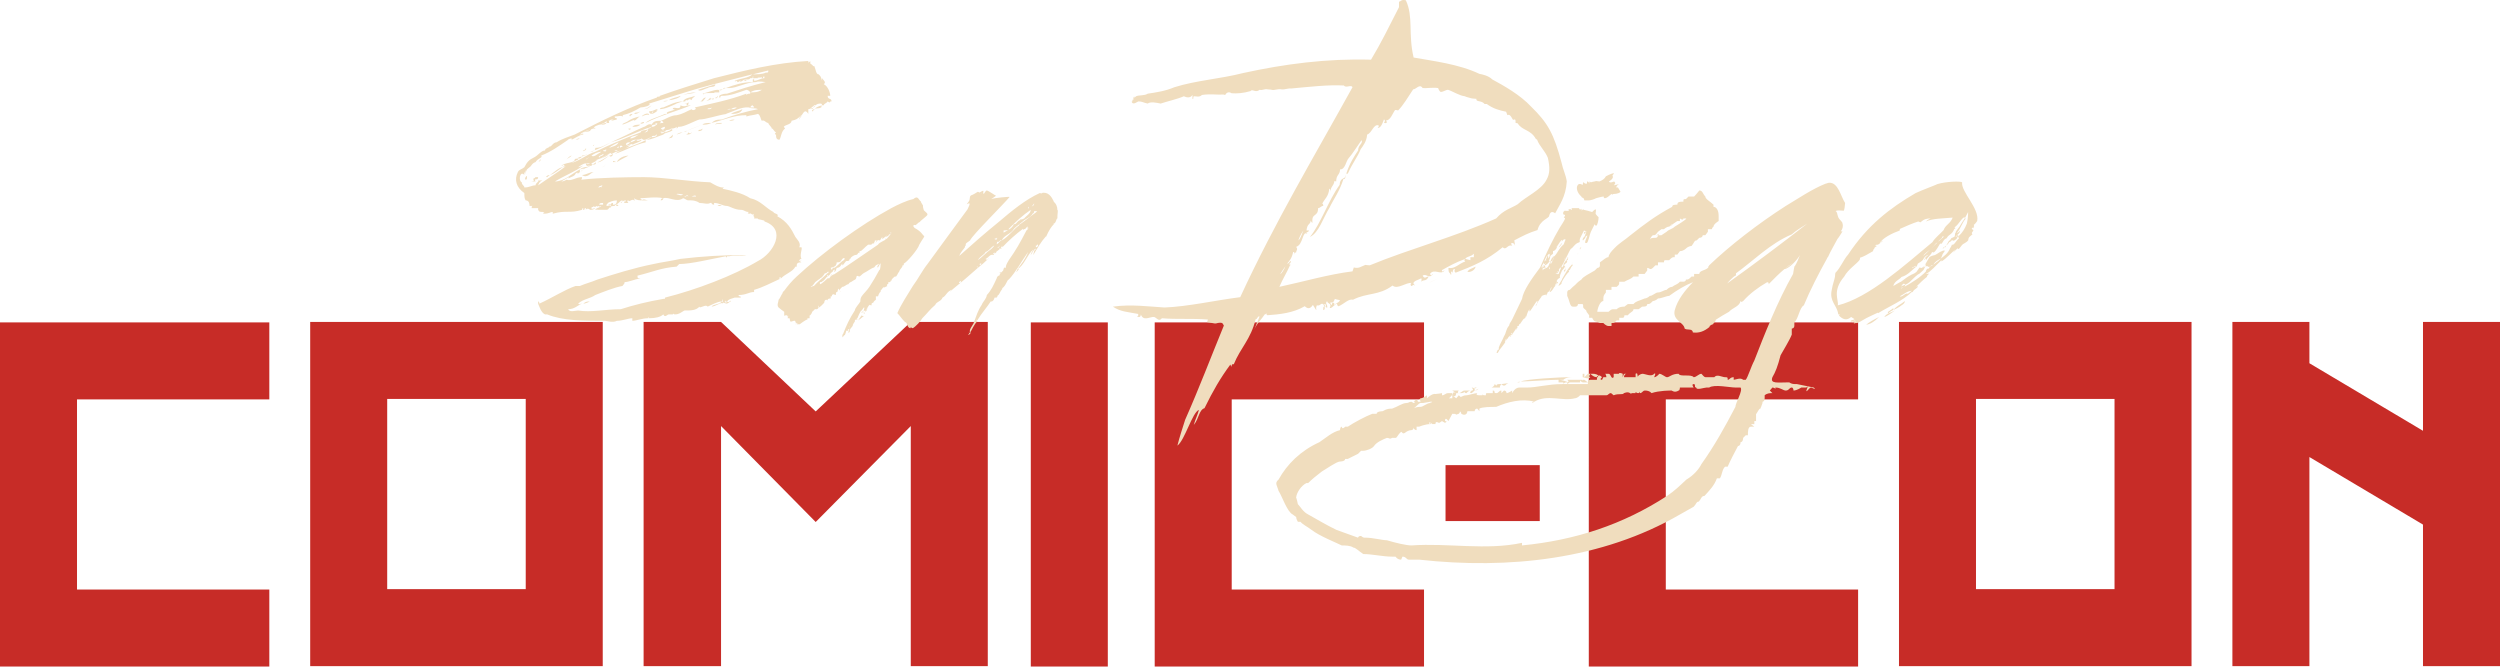
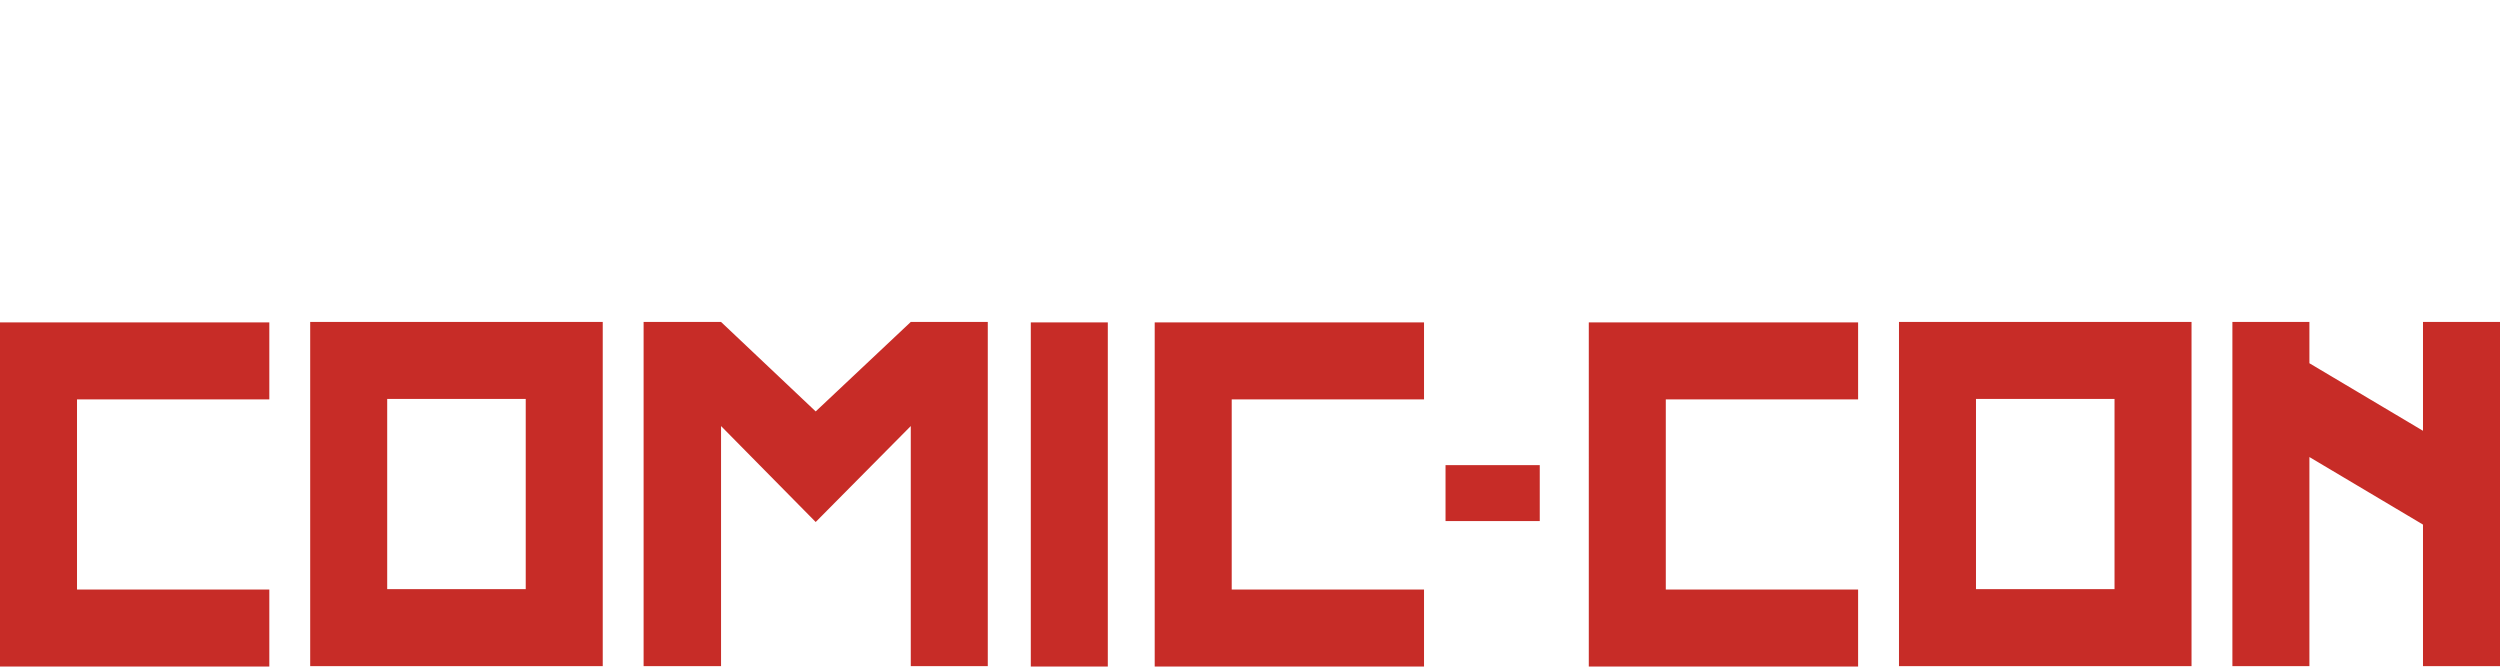
<svg xmlns="http://www.w3.org/2000/svg" version="1.1" x="0px" y="0px" width="418.388px" height="111.552px" viewBox="0 0 418.388 111.552" enable-background="new 0 0 418.388 111.552" xml:space="preserve">
  <g id="Layer_1">
    <g>
      <g>
        <path fill="#C72C27" d="M0,111.552h45.072V98.663H12.888V66.839h32.184V53.951H0V111.552z M51.912,111.479h48.96v-57.6h-48.96     V111.479z M64.8,66.768h23.184v31.823H64.8V66.768z M136.511,68.855l-15.84-14.976h-12.96v57.6h12.96V71.304l15.84,16.056     l15.912-16.056v40.176h12.888v-57.6h-12.888L136.511,68.855z M172.51,111.552h12.888V53.951H172.51V111.552z M193.246,111.552     h45.072V98.663h-32.184V66.839h32.184V53.951h-45.072V111.552z M241.917,87.199h15.769v-9.36h-15.769V87.199z M265.893,111.552     h45.071V98.663h-32.184V66.839h32.184V53.951h-45.071V111.552z M317.804,111.479h48.96v-57.6h-48.96V111.479z M330.692,66.768     h23.185v31.823h-23.185V66.768z M405.5,53.879v18.215l-19.008-11.303v-6.913h-12.888v57.6h12.888V76.487L405.5,87.792v23.688     h12.889v-57.6H405.5z" />
      </g>
    </g>
  </g>
  <g id="Layer_2">
    <g>
      <g>
-         <path fill="#F0DDBE" d="M113.89,17.623c0,1.008-1.296,0-1.296,0.648h0.36c-0.36,0.36-1.656,0.36-1.296,0.792h-0.36     c-0.864,0.432-2.808,0.936-3.24,1.512c2.52-1.296,5.184-1.944,7.56-2.952C114.898,17.623,114.538,17.982,113.89,17.623z      M87.681,29.215c0.072,0.072,0.072,0.072,0.072,0.072C87.969,29.215,87.753,29.215,87.681,29.215z M114.898,17.623     c0.288,0,0.288,0,0.288-0.288c0.432-0.36-0.288,0-0.648,0h0.576C114.97,17.334,114.898,17.407,114.898,17.623z M107.194,20.863     c-0.504,0-1.08,0-1.368,0.36C106.474,21.223,106.69,21.223,107.194,20.863z M123.634,13.723c-0.007,0-0.014,0.002-0.021,0.002     c0,0.004-0.003,0.006-0.003,0.01L123.634,13.723z M124.402,13.519h0.504C124.906,13.23,124.69,13.447,124.402,13.519z      M101.506,20.575c-0.432,0-0.648,0.216-1.008,0.288C101.074,20.863,101.29,20.863,101.506,20.575z M117.13,16.975h0.432     c0.216-0.216,0.216-0.216,0.576-0.648C117.562,16.327,117.562,16.975,117.13,16.975z M105.466,21.511h-0.288     C105.178,21.943,105.826,21.511,105.466,21.511z M113.89,16.039c-0.648,0.288-1.296,0.288-1.944,0.72     C112.594,16.759,113.89,16.327,113.89,16.039z M119.506,16.471l-0.504,0.072C119.29,16.687,119.434,16.687,119.506,16.471z      M111.01,16.975c0.288,0,0.648,0,0.936-0.216C111.658,16.975,111.298,16.759,111.01,16.975z M113.17,17.334     c0.504-0.144,0.864-0.36,1.368-0.36c0.36,0,0-0.216,0.36-0.216c0.288,0.216,0.288-0.432,0.864,0c0-0.432,0.504-0.432,0.504-0.72     c-0.504,0.288-1.728,0.288-1.944,0.936c-1.368,0-2.376,0.648-3.312,1.008c0,0-0.576,0-0.576,0.288     c0.864,0,2.16-0.648,2.808-0.936H113.17z M114.322,15.895c0.648-0.216,1.512-0.216,2.16-0.432     C115.618,15.462,114.898,15.679,114.322,15.895z M119.722,16.327c0,0.432,0.648-0.288,0.36-0.288     C120.082,16.327,119.722,16.327,119.722,16.327z M118.426,14.743c0.432-0.36,1.296,0,1.296-0.648     c-0.864,0.288-1.944,0.648-2.88,0.936C117.058,15.462,118.138,14.743,118.426,14.743z M118.858,16.327     c-0.216,0.36-0.432,0.432-0.648,0.576c0.36-0.144,0.648-0.144,0.792-0.36C119.002,16.542,118.858,16.471,118.858,16.327z      M117.778,15.679c0.36-0.216,2.304,0,1.729-0.216h0.864c0-0.432,0-0.432-0.288-0.432c-0.576,0-1.656,0.432-2.52,0.648     C117.778,15.679,117.778,16.039,117.778,15.679z M110.578,33.535c0.432,0,0.432-0.36,0.432-0.36     C110.578,33.175,110.578,33.535,110.578,33.535z M120.946,14.958c0.216-0.144,0.432-0.216,0.504-0.216     C121.234,14.599,121.018,14.814,120.946,14.958z M136.499,17.623c-0.216,0.144-0.432,0.36-0.432,0.36     C136.139,17.982,136.283,17.982,136.499,17.623z M119.074,20.575c-0.648,0-1.296,0-1.512,0.288     C118.138,20.863,118.426,20.863,119.074,20.575z M114.898,21.943l0.072-0.072l-0.504,0.216     C114.682,22.087,114.682,22.087,114.898,21.943z M103.882,33.967c0,0,0.216,0,0.216-0.216     C104.098,33.751,103.882,33.823,103.882,33.967z M109.066,19.062c0,0,0-0.432,0.288-0.432L109.066,19.062     c0.288,0,0.864-0.432,0.864-0.432c-0.216-0.36,0.504,0,0-0.36c-0.216,0-0.576,0.36-1.296,0.36     C108.634,19.062,109.066,19.062,109.066,19.062z M107.41,33.535h1.08C108.058,33.535,107.77,33.175,107.41,33.535z      M137.579,17.623l-0.216,0.36C137.363,17.838,137.363,17.767,137.579,17.623c-0.576,0.144-1.008,0.36-1.224,0.576     C136.714,18.055,137.579,18.271,137.579,17.623z M97.618,28.351c0.432-0.36,1.08-0.36,1.08-0.576     c-0.149,0.075-0.323,0.124-0.488,0.17c0.018-0.009,0.039-0.017,0.056-0.026c-0.648,0.072-1.008,0.216-1.224,0.432     c0.128,0,0.387-0.08,0.664-0.187C97.653,28.214,97.618,28.273,97.618,28.351z M117.562,20.863c-0.936,0.36-1.8,0.648-2.592,1.008     C115.834,21.511,116.698,21.223,117.562,20.863z M97.402,26.047v0.144c0.288-0.144,0.72-0.216,0.936-0.432     C98.05,25.975,97.474,26.047,97.402,26.047z M99.417,25.183c0.864-0.288,1.944-0.864,2.809-1.368     c-0.937,0.432-1.584,0.936-2.592,0.936C99.634,24.967,99.562,25.111,99.417,25.183z M99.417,25.183l-0.648,0.216     C98.914,25.399,99.202,25.399,99.417,25.183z M120.946,14.958l-0.576,0.072C120.586,15.247,120.802,15.031,120.946,14.958z      M134.123,43.471l-0.216,0.216C133.979,43.688,134.123,43.543,134.123,43.471z M91.569,29.647l0.432-0.36     C91.569,29.287,91.209,29.647,91.569,29.647z M130.738,46.567l-0.288,0.144C130.522,46.783,130.738,46.567,130.738,46.567z      M94.162,27.991c-0.648,0-1.656,1.08-2.16,1.296C92.866,29.071,93.514,28.351,94.162,27.991z M99.634,24.247     c-0.288,0-0.504,0-0.288,0.216C99.346,24.247,99.417,24.247,99.634,24.247z M122.026,20.215c0.288,0,0.72,0,0.936-0.216     C122.746,19.999,122.314,19.999,122.026,20.215z M133.763,19.999c0.216-0.432,0.216-0.432,0.432-0.648c-0.072,0-0.072,0-0.072,0     C133.979,19.495,133.763,19.566,133.763,19.999z M120.802,20.575c-0.432,0-1.08,0-1.08,0.288     C120.082,20.575,120.802,20.863,120.802,20.575z M115.186,22.159c0,0.216-0.288,0.36-0.432,0.36c0.36,0,0.864,0,1.008-0.36     C115.618,22.159,115.618,22.519,115.186,22.159z M122.314,19.062c0.648,0,1.656,0,1.944-0.792     C123.61,18.63,122.962,18.63,122.314,19.062z M117.562,21.511c-0.504,0.432-0.504,0-0.72,0.432     C117.058,21.943,117.562,21.943,117.562,21.511z M103.522,34.471c-0.288-0.216,0-0.216-0.288-0.216c0,0-0.36,0,0,0.216H103.522z      M120.082,34.471h0.72C120.37,34.255,120.37,34.255,120.082,34.471z M97.618,50.815c0.432,0,1.08-0.36,1.08-0.36     C98.266,50.456,98.05,50.456,97.618,50.815z M136.066,18.63c0-0.36,0.216,0,0.216-0.36     C136.066,18.271,135.634,18.63,136.066,18.63z M130.45,46.567c0-0.432,0.288,0,0.288,0c0.648-0.72,1.944-1.08,2.376-1.944h0.216     c0-0.432,0-0.72,0.792-0.72c-0.216-0.144-0.216-0.144-0.216-0.216h-0.144c0-0.36,0.36-0.36,0.36-0.36     c-0.36-0.648,0.216-1.729,0-1.945h-0.36c0.36-0.72-0.432-1.368-0.648-1.728c-0.648-1.296-1.368-2.592-3.024-3.456     c0.36-0.432-0.648-0.432-0.648-0.72c-1.296-0.648-2.16-1.944-3.888-2.304c-1.296-0.864-3.24-1.296-4.608-1.584     c0-0.216,0.504-0.216,0-0.216c-0.576,0-1.224-0.36-2.088-0.864c-3.672-0.144-7.848-0.864-11.088-0.864     c-2.808,0-7.488,0.072-10.512,0.432c0.144-0.144,0.144-0.216,0.144-0.432c-1.08,0-1.729,0.72-2.592,0.432     c-0.36,0.216-0.648,0.288-0.864,0.288l1.349-0.797c-0.112,0.093-0.197,0.205-0.197,0.293c0.36-0.216,1.08-0.36,1.224-0.792     l-0.216,0.144l0.504-0.36c0,0.144,0,0.144,0.144,0.216c0-0.288,0.864-0.288,0.648-0.72c0,0.432-0.36,0.432-0.36,0.432v-0.432     c-1.368,0.72-2.592,2.016-4.176,2.016c1.8-1.08,3.312-1.584,4.752-2.664c-0.216,0.072-0.432,0.216-0.864,0.288     c0.288-0.216,0.864-0.648,1.296-0.648h0.72c-0.288,0.144-0.504,0.216-0.72,0c0,0.36,0.216,0.432,0.216,0.432     c0.216-0.072,0.432-0.072,0.72,0c0-0.432,1.008,0,0.648-0.648c0,0.216-0.648,0.648-0.648,0.216     c0.36-0.216,0.648-0.216,1.008-0.648c-0.11,0.073-0.257,0.128-0.384,0.183c0.149-0.098,0.294-0.183,0.384-0.183     c0.648-0.288,1.296-0.288,1.944-0.936c-0.648,0.288-1.008,0.648-1.296,0.648c0.504-0.216,1.08-0.648,1.728-0.864     c0,0-0.144,0.072-0.144,0.216c0.36,0,0.647-0.36,1.008-0.36c0.648-0.216,1.944-0.648,2.232-1.152     c-0.288,0.216-0.72,0.216-0.72,0.216c0.433-0.185,0.763-0.306,1.12-0.386c-0.036,0.036-0.04,0.091-0.04,0.17     c0.648-0.432,1.368-0.432,1.584-0.864c-0.216,0-0.72,0.432-0.936,0c0,0-0.648,0.432-1.008,0.432c0,0-0.288,0.432-0.72,0.432     c0-0.432,0.432-0.432,0.72-0.432c0.36-0.432,0.648-0.432,1.008-0.432c0.216,0,0.72,0,0.936-0.216     c0.36,0.648,1.224-0.216,1.656-0.216c0-0.432,0.72,0,0.648-0.36c0.216,0.144,0.216-0.432,0.216-0.072     c0,0.432-0.576,0.432-0.864,0.432c-0.36,0.216-0.576,0.288-0.864,0.432c0.864,0,1.512-0.432,2.809-0.864     c0.216-0.36,1.296-0.36,1.584-0.792c-0.072,0-0.216,0-0.288-0.216c0,0.432-0.648,0.432-1.008,0.648     c0-0.648,0.648-0.216,1.008-0.648c0.288,0,0.648,0,0.936-0.288v0.288c0.432-0.288,0-0.288,0.432-0.288     c0.864,0,2.592-1.008,3.384-1.225c1.08,0,3.024-0.72,4.608-0.936h-0.216c1.224-0.36,2.592-1.224,3.888-1.08     c0.648,0.288,0.864,0,1.512,0.288c-1.944,0.36-4.104,1.008-6.048,1.728c-1.08,0-1.296,0.216-1.728,0.576     c2.376-0.576,3.672-1.296,5.832-1.296v0.216c0.648-0.216,1.296-0.216,1.944-0.432c0.432,0.216,0.432,0.936,0.648,1.152     c0.432-0.216,0.648,0.36,1.08,0.36c0,0.288,0.576,0.648,0.576,0.937c0.288,0,0.288,0.432,0.72,0.648c0,0-0.432,0.36,0,0.36     c0,0.432,0,0.864,0.576,0.864c0.288-0.432,0.288-1.44,0.936-1.872l-0.216-0.288c0.216-0.36,1.296-0.36,1.296-1.008     c0.864-0.216,0.864-0.216,1.656-0.936c0.216,0,0.504-1.296,1.152-0.216v-0.792c0.36,0,0.36-0.288,0.792,0     c0-0.216-0.216-0.216-0.36-0.288c0.36,0,0.576-0.576,0.792-0.36c0.216-0.216,0.432-0.288,0.864-0.288c0,0,0.216,0,0.216,0.288     h0.288c0-0.288,0.432-0.288,0.648-0.648c0,0,0.432,0.36,0.432,0h0.216c0-0.648-0.648-0.216-0.648-0.936h0.432     c0-0.576-0.432-1.656-1.08-1.944c0.432-0.36,0-0.576-0.288-1.008v0.432c-0.216-0.72-0.216-0.72-0.576-1.08     c-0.432,0-0.432-0.648-0.72-1.368h-0.216c0-0.216-0.792-0.576-0.432-0.576c0-0.288,0-0.288-0.36,0v-0.288     c-5.4,0.288-10.656,1.584-15.768,2.88c-3.24,1.008-6.264,1.944-9.072,2.952c0,0.288-0.504,0-0.504,0.288     c-4.752,1.656-9.289,3.888-13.752,6.192c-1.08,0.432-2.016,0.648-3.024,1.296c-0.648,0-0.937,0.936-1.152,0.648     c0,0.288-0.792,0.288-0.792,0.72c-0.648,0-1.152,0.864-1.944,1.224c-0.648,0.288-1.08,0.72-1.512,1.584     c-0.432,0.36-0.864,0.36-1.08,0.792c-0.648,1.296-0.288,2.592,1.08,3.528c0,0.576,0,0.864,0.216,1.224     c0.648,0,0.648,0.72,0.648,0.936h0.576c-0.144,0-0.216,0-0.216,0.36h1.08v0.288c0.216,0.36,0.216,0.36,1.08,0.36     c-0.144,0.072-0.216,0.072-0.216,0.288c1.08,0,1.08-0.288,1.584-0.288v0.288c2.304-0.648,2.808,0,4.896-0.648     c0,0,0-0.288,0.216-0.288c0,0.288-0.216,0.288,0,0.288c0.432,0,0-0.288,0.432-0.288v0.288c0.072-0.288,0.648-0.216,0.648,0     c0.288,0,0.648,0,0.936-0.288c-0.288,0-0.648,0.288-0.648,0c0-0.36,0.36,0,0.36-0.36c0.288,0.36,0.288,0,0.648,0     c0,0.144,0,0.216-0.144,0.36c0.216-0.216,0.216-0.36,0.432-0.36c0,0.36,0,0,0.36,0c-0.36,0.36-1.008,0.36-1.008,0.648     c0.216-0.072,0.576,0,0.432,0h1.44c0.432,0,0.432-0.648,0.72-0.288c-0.216-0.36,0.36-0.36,0.647-0.36     c0-0.216,0.36-0.216,0.648-0.504c0,0,0.36-0.432,0.648-0.432c0,0.072,0,0.216-0.072,0.216c0.288-0.216,0.648-0.216,0.648-0.216     c0,0.432-0.576,0-0.216,0.432h0.648c0,0-0.432-0.432,0-0.432c0,0.432,0.648-0.36,0.936,0c0.36,0,0,0,0-0.36     c0.36,0.36,1.08,0.36,1.296,0.36c0-0.36-0.216,0-0.216-0.36c0.864,0,2.52-0.288,3.816,0c0.936-0.288,2.232,0.792,3.312,0     c0.216,0,0.576,0.36,0.864,0.36h0.432c0.144,0,0.864,0,1.44,0.432c0.72,0,1.368,0.288,1.8,0h0.216c0,0,0,0.288,0.432,0.288     v-0.288c0.864,0,1.44,0.504,2.16,0.504c0.36,0,1.296,0.648,2.304,0.648c0.648,0,0.648,0.36,1.368,0.36     c-0.432,0.288,0,0.288,0.216,0.288c0-0.288,0.36,0.432,0.648,0c-0.216,0.432,0,0.576,0.144,0.576c-0.144,0-0.144,0-0.144,0.216     h0.648c-0.288,0.216,1.296,0.216,1.08,0.504c3.816,1.296,1.512,5.328-1.08,6.625c-4.104,2.448-10.368,4.824-15.552,6.12     c0,0.216,0,0.216-0.288,0.216c-2.521,0.432-4.896,1.008-7.128,1.728c-2.592,0-4.896,0.576-7.128,0.216     c-0.432,0-1.44,0.36-1.656-0.216c1.08,0,1.656-0.72,2.304-0.936c-0.36,0-0.36,0.216-0.648,0c0.864-0.792,1.944-0.792,2.88-1.44     c1.296-0.504,3.24-1.296,4.536-1.512c0.36-0.432,0.36-0.432,0.36-0.648c0.648,0,1.584-0.432,2.664-0.648     c-0.504,0-0.504,0-0.504-0.432c2.664-0.648,3.888-1.296,6.552-1.512l0.432-0.432c1.944,0,5.4-0.864,7.776-1.296     c0,0,0.216,0.432,0.216,0h0.36c0.72-0.216,2.232,0,2.88-0.216c-3.96,0-7.344,0.216-11.016,0.648     c-1.584,0.36-3.312,0.576-4.536,0.864c-3.24,0.648-6.48,1.656-9.36,2.592c-1.008,0.432-1.944,0.648-2.952,1.08h-0.72     c-1.872,0.648-3.816,1.944-6.048,2.952c0,0,0-0.36-0.216-0.36v0.36c0.216,0.504,0.504,1.512,1.152,1.8h0.36     c2.592,1.08,6.048,1.08,9.72,1.08c0.216,0,1.296,0.36,1.944,0c0.936,0,1.944-0.432,2.592-0.432v0.432     c0.648,0,1.584-0.432,2.664-0.432c0.144,0,0-0.216,0-0.216c0.144,0,0.144,0.216,0.144,0.216c1.08,0,1.944-0.216,2.376-0.648     c0.288,0.648,0.648,0,0.936,0h0.648c0.36-0.288,0,0,0.36,0c0.72,0,0.936-0.288,1.584-0.648c1.08,0,1.944,0,2.52-0.648     c0,0.432,1.08-0.504,1.368,0c0.648-0.288,1.656-0.864,2.376-0.864l0.144-0.432v0.432c0,0.144-0.144,0.144-0.144,0     c-0.432,0.576-1.296,0.36-1.728,0.864c0.648,0,1.728-0.864,1.872-0.504c0-0.36,0.504,0,0.504,0c0-0.36-0.072-0.36-0.216-0.36     c0.216-0.072,0.216-0.288,0.216,0c0.216,0,0.216,0,0,0.36c0.576,0,0.576-0.36,0.864-0.36c0-0.432-0.288,0.36-0.648,0     c0.36-0.432,0.648-0.432,1.296-0.648h1.008c0-0.432-0.36,0-0.36-0.432c1.296,0,1.728-0.504,2.592-0.504v-0.36     c1.512-0.432,2.808-1.152,4.248-1.8V46.567z M98.05,26.695c0-0.182,0.458-0.262,0.602-0.413     C98.548,26.43,98.23,26.514,98.05,26.695z M98.986,26.047c0.36-0.288,1.008-0.648,1.656-0.648     C99.994,25.759,99.346,26.407,98.986,26.047z M100.282,26.407c-0.288-0.36,0.36-0.36,0.648-0.648     C101.29,26.047,100.282,26.047,100.282,26.407z M101.29,25.399c0,0-0.216-0.216-0.36-0.072v-0.144     c0.36,0,0.432-0.288,0.576-0.072C101.362,25.183,101.362,25.183,101.29,25.399z M103.234,25.327c0-0.144-0.36,0.072-0.36-0.144     c0.145,0,0.36,0,0.576-0.072C103.306,25.183,103.234,25.183,103.234,25.327z M103.522,24.751h-0.288l0.288-0.288V24.751z      M101.938,24.751c0.432-0.432,1.08-0.648,1.584-0.936C103.234,24.463,102.586,24.463,101.938,24.751z M103.882,24.751     c-0.36-0.288,0-0.504,0.288-0.288C104.17,24.751,103.882,24.463,103.882,24.751z M104.314,24.679l0.216-0.216     C104.53,24.535,104.386,24.535,104.314,24.679z M105.466,23.167c0.144-0.432,0.864-0.36,1.44-0.648     C106.474,22.807,106.042,23.167,105.466,23.167z M107.77,22.159c0.209,0,0.419-0.205,0.694-0.479     C108.404,22.083,108.149,22.159,107.77,22.159z M110.578,22.159c0,0,0.432,0,0.72-0.216     C111.298,22.159,110.578,22.519,110.578,22.159z M110.434,22.159c0.143-0.214,0.427-0.218,0.781-0.427     C111.036,21.95,110.604,21.989,110.434,22.159z M111.226,21.511c-0.216,0.144-0.216,0.36-0.648,0c0,0,0.432-0.288,0.72-0.288     C111.298,21.295,111.226,21.439,111.226,21.511z M118.426,18.271c0-0.288,0.432,0,0.648-0.288     C119.074,18.271,118.858,18.271,118.426,18.271z M122.314,18.271c-0.25,0-0.445,0.153-0.634,0.148     C121.868,18.384,122.064,18.083,122.314,18.271c0.432-0.288,0.648-0.288,1.008-0.288     C122.962,18.271,122.746,18.271,122.314,18.271z M125.554,17.982c0.144-0.36,0.432-0.36,0.432-0.36c0,0.36,0.216,0,0.216,0.36     H125.554z M128.579,11.791c0,0.36,0,0.36-0.432,0.36c-0.504,0.288-1.512,0.288-2.16,0.288L128.579,11.791z M90.058,31.015     c0.216-0.648,0.432-0.648,0.72-0.864c-0.072,0-0.432,0.144-0.72,0c0.288,0.216-0.432,0.432-0.432,0.864     c-0.648,0-1.008,0.36-1.872,0.36c0-0.36-0.432-0.36-0.432-0.864c-0.432-0.144-0.432-1.224,0-1.44c0.216,0,0.216,0,0.36,0.144     c0-0.144,0-0.144,0.072-0.144c0-0.216,0.144-0.288,0.216-0.648c0,0.36-0.072,0.648,0,0.648c0,0,0-0.288,0.216-0.72l0.432-0.36     c0.36-0.216,0.36-0.648,1.008-0.864c0.432-0.72,1.296-0.72,0.936-1.08c1.656-0.648,2.952-1.584,4.536-2.664h-0.072     c0.072,0,0.288-0.216,0.648-0.216v0.216c0.504-0.216,1.368-0.864,1.944-0.864c0-0.36-0.216,0-0.576,0     c0.36-0.36,1.08-0.648,1.728-0.864c-0.504,0.288-0.72,0.288-1.152,0.504c0.648-0.216,1.08,0,1.296-0.504     c0.288-0.144,0.432-0.144,0.72-0.144c0-0.288-0.288,0-0.288,0c0.072-0.432,0.648-0.504,0.936-0.648h0.144     c0.432-0.216,0.864-0.288,1.08-0.648v0.36h0.432c0-0.216,0-0.36-0.216-0.36h0.216c0.288-0.216,0.288-0.216,0.864-0.216     c-0.36,0-0.432,0.216-0.648,0.216c0.216,0,0.504-0.072,1.08-0.216c0-0.504-0.36,0-0.36-0.504c0.648,0,1.008-0.216,1.296,0     c0.36-0.216-0.288-0.216,0-0.216c1.008-0.216,1.944-0.648,3.024-1.296c0.576,0,1.872-0.36,1.44-0.648     c3.312-1.008,5.904-1.872,8.424-2.592c2.808-0.792,5.832-1.512,8.856-2.304c-0.648,0.648-1.944,0.648-2.952,1.08     c0,0.216,0.36,0,0.36,0c0.288,0.216,0,0,0,0.216c0.091,0,0.19-0.003,0.291-0.01c0.008-0.204,0.217-0.206,0.429-0.206     l-0.409,0.204c0.212-0.016,0.434-0.061,0.625-0.204c0.36-0.432,1.08,0,1.296-0.432c0.432,0,0.432,0,0.432-0.288     c0.216,0,0,0.288,0,0.288h0.216h0.648c-0.288-0.216,0.576,0,0.648-0.216v0.216c0.432,0,0-0.288,0.432-0.288v0.288     c-0.648,0-1.08,0.432-1.728,0.432v-0.432c0,0.144-0.216,0.36-0.216,0.144v0.504c-1.584,0-3.024,0.432-4.536,1.008     c0.144,0,0.216,0,0.216,0h0.36c1.296,0,2.88-1.008,4.536-1.008c0.288-0.216,1.368,0,1.584,0c-2.592,0.648-4.536,1.296-6.48,1.944     c-0.216,0-0.864,0-1.296,0.36v0.288c0.432,0,0-0.288,0.432-0.288c1.512,0,2.808-0.576,4.104-1.008c0,0,0.432,0,0.648,0.432     c0.648-0.432,1.296-0.432,1.944-0.432c-0.648,0.432-1.296,0.432-1.944,0.432v0.216c-0.216,0-0.504,0-0.648,0.216v-0.216     c-2.88,1.08-5.832,1.656-8.64,2.304c0.576,0.288-0.432,0.648-0.504,0.288c-0.864,0.36-1.44,0.792-2.52,1.008     c-0.936,0-1.944,0.72-2.664,0.936c0,0,0.432,0,0.432,0.36c-0.216,0-0.432,0-0.648,0.072c0.216-0.072,0.216-0.216,0.216-0.432     c-0.648,0-1.224,0-1.512,0.648c-0.576-0.288-1.008,0.36-1.296,0.36c-1.656,0.72-3.6,1.728-5.544,2.592     c2.304-0.648,4.464-1.872,6.84-2.592c0-0.36,0.288-0.36,0.648-0.36v-0.288c0.072,0.072,0.216,0.072,0.288,0.072     c0,0.144-0.072,0.144-0.072,0.216c-0.216,0-0.216,0.36-0.864,0.36c-0.216,0.216-0.432,0.288-0.576,0.288     c0,0.062-0.016,0.098-0.022,0.149c-0.636,0.205-1.131,0.072-1.273,0.499c-2.664,1.008-5.256,2.088-7.56,3.24     c-1.368,0.36-2.88,1.728-4.32,1.944c0.576-0.072,0.864-0.432,1.44-0.648c0-0.072,0-0.072,0-0.216     c0.216,0.144,0.504-0.072,0.648-0.288c-0.216,0.072-0.432,0.072-0.648,0.216c0,0.288-0.432,0-0.576,0.288     c0,0.648-1.728,0.432-2.232,1.08c0.216,0,0.504-0.432,0.504,0c0,0.216-0.288,0-0.288,0.216c0.185-0.031,0.366-0.102,0.54-0.185     C93.163,28.972,91.774,29.807,90.058,31.015z M100.282,31.159c0,0.072,0.36-0.144,0.576-0.144c0,0-0.216,0.144-0.216,0.36     c-0.144-0.216-0.36,0-0.36,0C99.994,31.375,100.209,31.375,100.282,31.159z M100.93,34.255h-0.648     c0-0.288,0.36-0.288,0.648-0.288V34.255z M102.586,34.255v-0.288c-0.216,0-0.36,0.072-0.36,0.288v0.216     c-0.288-0.216-0.288,0-0.72,0v-0.216c0,0,0.288-0.288,0.216-0.288c0.288-0.144,0.864-0.432,1.512-0.432     C103.234,34.255,102.874,34.255,102.586,34.255z M113.242,32.527c0-0.216,0.648,0,1.08,0     C113.89,32.887,113.674,32.527,113.242,32.527z M114.898,32.887c-0.144,0.072-0.216,0.216-0.36,0H114.898     c0-0.144,0-0.216-0.144-0.216c0.216,0,0.432,0,0.432,0.216C114.97,32.743,114.97,32.743,114.898,32.887z M115.762,32.887     c0,0,0.72-0.36,0.72,0H115.762z M108.058,23.455c-1.584,0.864-3.672,1.296-5.185,2.304c1.872-0.576,3.24-1.512,5.185-1.944     V23.455z M107.77,18.271c0.432,0,0.864-0.216,1.296-0.648C108.49,17.982,108.202,18.199,107.77,18.271z M99.346,28.783     c-0.648,0-1.296,0.504-1.944,0.504C98.266,29.935,98.914,28.855,99.346,28.783z M102.586,27.127h0.648     C102.874,27.127,102.586,26.695,102.586,27.127z M99.994,27.127c0.288,0.216,1.512-0.72,1.944-1.08     C101.29,26.407,100.282,27.127,99.994,27.127z M114.25,22.159c-0.432,0-0.792,0.144-1.008,0.36L114.25,22.159z M111.874,23.167     c0.504-0.144,0.72,0,0.72-0.648C112.378,22.807,112.09,23.023,111.874,23.167z M102.586,25.759     c-0.36,0.288-0.648,0.288-0.648,0.288C102.226,26.407,102.586,26.047,102.586,25.759z M101.362,27.487     c-0.072,0.288-0.504,0.504-0.72,0.504C100.93,27.991,101.29,27.775,101.362,27.487z M103.234,27.127     c0.648-0.432,1.296-0.72,1.944-1.08C104.53,26.047,103.522,26.407,103.234,27.127z M106.114,20.215     c0.576-0.216,0.576-0.648,1.08-0.72c-0.864,0.072-1.728,0.504-2.016,0.72c-0.432,0.36-1.008,0.36-1.008,0.648     c0.87-0.249,1.47-0.691,2.036-0.812C106.154,20.081,106.114,20.127,106.114,20.215z M97.618,25.327     c0.072-0.144,0.648-0.144,0.432-0.576c0,0.432-0.648,0.432-0.432,0.432V25.327z M106.114,19.062c0.36,0,0.576,0,1.08-0.432     C106.474,19.062,106.474,18.63,106.114,19.062z M96.322,23.383c0.432,0,0.72-0.216,0.72-0.216     C96.753,23.167,96.753,23.167,96.322,23.383z M105.826,19.062c-0.36,0-0.648,0.216-0.36,0.432     C105.466,19.279,105.826,19.279,105.826,19.062z M94.81,26.695c0.288-0.288,0.504-0.288,0.864-0.648     C95.313,26.047,94.81,26.695,94.81,26.695z M90.058,27.127c0.288-0.072,0.504-0.432,0.504-0.432     C90.273,26.695,90.273,27.055,90.058,27.127z M89.266,30.079c0.36,0.288-0.648,0.288-0.288,0.288h0.648     c-0.36-0.72,0.432,0,0.432-0.72h-0.432C89.266,30.079,89.266,29.647,89.266,30.079z M87.969,29.647c0,0.072-0.216,0.216,0,0.432     c0.216,0,0.216-0.216,0.216-0.432C88.186,29.503,88.186,29.287,87.969,29.647z M108.634,19.279c0-0.648-1.224,0-1.224,0.216     C107.77,19.279,108.49,19.062,108.634,19.279z M107.77,20.575c0-0.36-0.36,0-0.576,0C107.194,20.863,107.77,20.575,107.77,20.575     z M101.722,34.255h0.504C102.226,34.039,101.938,34.183,101.722,34.255z M144.56,51.967l-0.36,0.216     C144.2,52.184,144.56,52.184,144.56,51.967z M144.205,52.768c0.075-0.099,0.145-0.187,0.204-0.254     c-0.104,0.104-0.208,0.246-0.208,0.246C144.2,52.764,144.205,52.763,144.205,52.768z M144.56,52.399     c0-0.044-0.062,0.011-0.151,0.114c0.109-0.109,0.216-0.176,0.198,0.02c0.063-0.127,0.17-0.134,0.17-0.134     c-0.216-0.216-0.576,0-0.576-0.216c0,0.216,0,0.216,0,0.216S144.56,52.184,144.56,52.399z M133.328,54.055     c-0.216,0.216-0.216,0.216-0.216,0.216C133.328,54.271,133.328,54.055,133.328,54.055z M138.8,46.567l0.432-0.648     C139.232,45.704,138.8,46.567,138.8,46.567z M143.768,53.479c0.216,0,0.792-0.72,0.792-0.504c0-0.211-0.34-0.015-0.355-0.208     C143.827,53.264,143.338,54.005,143.768,53.479z M145.064,51.967c0.074-0.295,0.094-0.413,0.082-0.433     c-0.047,0.083-0.082,0.145-0.082,0.145C145.064,51.967,144.56,52.399,145.064,51.967z M151.041,44.407     c0.216,0,0.216,0,0.216-0.288c0.504-0.216,2.376-2.376,2.592-3.168c0.504-0.936,1.08-1.512,0.72-1.512     c-0.216-0.216-0.432-0.72-1.512-1.296l-0.216-0.288c0,0,0-0.216,0.216-0.216c0.216,0.216,0.576-0.432,0.792-0.432     c0.288-0.36,1.368-1.08,1.368-1.296c0-0.36-0.648-0.576-0.648-0.864c-0.216-0.576,0-0.792-0.216-0.792     c0-0.216-0.216-0.216-0.216-0.504c-0.504-0.432-0.504-1.08-1.296-0.432c-1.08,0.216-2.592,0.936-3.672,1.512     c-5.184,2.808-11.665,7.56-15.84,11.448c-0.792,0.72-1.512,1.584-2.088,2.376c-0.288,0.216-0.288,0.432-0.288,0.432     c-0.216,0.288-0.432,0.864-0.648,1.08c0,0.288-0.36,0.936,0,1.296c0.216,0.216,0.648,0.504,0.936,0.72c0,0.216,0,0.576,0,0.576     c0,0.216,0,0,0.36,0c0.216,0,0,0.216,0.216,0.216v-0.216c0.216,0.216,0,0.216,0,0.504c0,0,0.126,0,0.216,0     c0.288,0,0,0.216,0.288,0.576c0.216,0,0.792-0.36,0.792,0c0,0,0,0.216,0.216,0.216c0.288,0,0,0.216,0,0.216h0.504     c0,0,1.008-0.792,1.296-0.792c0,0,0,0,0-0.216h0.36c0,0,0-0.288,0-0.504c0,0.216,0.432-0.36,0.432-0.576     c0.232-0.174,0.411-0.387,0.475-0.466c0.083,0.057,0.444,0.122,0.605-0.254c0,0-0.216,0,0-0.36v0.36     c0.216,0,0.72-0.576,0.936-0.792c0,0,0-0.504,0.36-0.504c0.216,0,0,0.288,0.216,0c0-0.216,0.504-0.216,0.504-0.216v-0.36     c0,0,0,0,0.216,0v-0.216c0.36-0.288,0.36,0,0.648,0c0-0.12,0.002-0.222,0.013-0.307c0.129-0.193,0.142-0.205,0.419-0.414     c-0.288,0.216,0-0.36,0-0.36l0.36,0.576c0-0.216-0.36-0.216,0-0.576l0.288-0.288c0.432,0,0.648-0.432,1.008-0.432     c0.216-0.36,0.432-0.36,0.432-0.36c0.288-0.216,0.72-0.432,0.72-0.432c0.36-0.216,0-0.864,0.648-0.504     c0.216,0,0.432-0.36,0.792-0.576c0.504-0.216,1.296-0.864,1.729-0.936c0.288-0.36,0.288-0.36,0.288-0.36l0.576-0.288     c0,0-0.576,0.648-0.216,0.648c0,0,0.432-0.864,0.432-0.648c0,0,0,1.08-0.216,1.08c-0.576,1.08-1.008,1.8-1.656,2.808     c-0.432,0.648-0.936,1.08-1.296,1.584c-0.216,0.36-0.216,0.576-0.216,0.864c-0.216,0.432-0.864,1.008-0.936,1.512     c-0.864,1.296-1.44,2.592-1.944,3.888l-0.144,0.216c0,0.865,0.144,0,0.432,0c0,0,0.216-0.504,0.216-0.72h0.36     c0-0.13-0.048-0.165-0.108-0.158l0.296-0.185c-0.126,0.416-0.363,0.901,0.028,0.559c0-0.576,0.216-0.576,0.504-1.008     c0-0.288,0.36-0.72,0.36-0.72c0-0.36,0.072-0.36,0.432-0.36c0-0.216-0.36-0.216,0-0.216c0,0,0.504-1.296,0.72-1.296l0.36-0.504     c0.216,0,0,0.216,0,0.504c0,0,0.216,0,0.216,0.216c0.19-0.332,0.345-0.687,0.37-0.649c0.125-0.217,0.35-0.588,0.35-0.431     c0-0.216,0,0,0.36,0v-0.216c0,0,0-0.216,0.288-0.216c0-0.216,0.432-0.504,0.432-0.504c0-0.216,0-0.576,0-0.576h0.36     c0,0,0.216-0.72,0.432-0.72v-0.216l0.468-0.601c0.013,0.058,0.096,0.104,0.396-0.047c0.216-0.432,0,0,0.216,0     c0,0,0-0.144,0-0.432c0.216,0,0.216,0,0.216-0.36c0.288,0,0.288,0,0.288,0c0.216-0.216,0-0.216,0-0.216h0.216     c0-0.216,0.216-0.432,0.576-0.72c0,0,0,0,0.216,0c0.288-0.36,0.288-0.576,0.504-0.792     C150.68,44.839,151.041,44.839,151.041,44.407z M142.184,54.914c0-0.187,0-0.354,0-0.354     C142.242,54.618,142.226,54.755,142.184,54.914z M139.88,44.407c0.144-0.288,0.144-0.288,0.144-0.504     c0.288,0,0.648,0,0.648-0.216c0,0.216,0.432-0.864,0.72-0.36c0,0-0.288,0.36-0.432,0.36c-0.288,0.216-1.08,1.08-1.368,1.152     v-0.072c-0.36,0.072-0.36,0.432-0.36,0.432l-0.216-0.36C139.016,44.768,139.592,44.768,139.88,44.407z M136.208,47.863     c-0.288,0-0.288,0.144-0.432,0.144c-0.288,0,0.144-0.144,0.144-0.144c0.288-0.288,0.504-0.648,0.504-0.648L137,46.783     c0.504-0.216,0-0.216,0.216-0.216c0.288,0,0.72-0.648,0.72-0.648c0-0.216,0.36-0.216,0.36-0.216     c0.216-0.216,0.216-0.216,0.216-0.216c0.288,0,0.288,0,0,0.216C137.936,46.279,136.784,47.215,136.208,47.863z M139.893,49.068     c0.015-0.118,0.047-0.197,0.131-0.197L139.893,49.068z M148.448,40.015c-0.216,0-0.216-0.36-0.216,0     c0,0.216-1.08,0.504-1.296,0.936c-2.16,1.44-4.968,3.456-7.344,4.968c-0.36,0-0.792,0.648-0.792,0.648c-0.288,0-0.288,0-0.288,0     s-1.008,1.008-1.296,1.008v-0.36c0.288,0,0.288,0,0.504-0.216c0.216,0,0.576-0.72,0.792-0.72c-0.216-0.36,0.288-0.36,0,0     c0,0,0.504-0.36,0.504-0.576c0.216-0.216,0.216,0,0.216-0.216c0.36,0,0-0.288,0.36-0.288c0.288-0.36,0,0.288,0,0.288     c0.288,0,0.288-0.288,0.432-0.648c0.648-0.072,0.648-0.432,0.936-0.72v0.288c0.144,0,0.432-0.504,0.648-0.72     c0.36,0,0.576,0,0.576-0.36c0.216,0,0.216-0.216,0.216-0.216c0.288-0.288,0.648-0.432,0.72-0.432c0.648,0,0.36-0.648,0.648-0.288     c0,0,0.216-0.36,0-0.36c0.216,0,0.216,0,0.216,0c0.216,0,0.792-0.72,1.296-1.08c0.216,0,0.576,0,0.576,0     c0-0.216,0.288-0.216,0.288-0.216h0.145v-0.216h0.288c-0.288,0-0.288-0.288,0-0.288c0.36,0,0,0.288,0,0.288     c0.36,0,0-0.288,0.36-0.288c0-0.216,0,0,0.216,0c0.216,0,0.216-0.216,0.504-0.576v0.36c0,0,1.008-0.792,0.792-0.576     c-0.576,0.576,0.216,0,0.216,0c0.288-0.216,0-0.216,0-0.216c0.288,0,0.288,0,0.288,0c0.432-0.288-0.288-0.288,0-0.288h0.216     C149.168,39.223,148.232,40.015,148.448,40.015z M171.993,38.287v-0.36C171.993,37.927,171.776,38.287,171.993,38.287z      M162.128,55.64c0.216,0.36-0.288,0.36,0,0.432c0-0.072,0.576-0.432,0.216-0.432C162.344,56,162.344,55.64,162.128,55.64z      M170.552,45.055h-0.288c0,0.216-0.216,0.432-0.216,0.432C170.264,45.487,170.264,45.271,170.552,45.055z M176.96,35.119     c0-0.504-0.216-1.08-0.648-1.368h0.072c-0.432-0.864-0.936-1.728-2.16-1.44h0.216c-0.216,0.144-0.216,0-0.432,0     c-2.376,1.08-4.752,3.024-6.768,4.752c-2.304,1.872-4.536,3.816-6.696,5.76c0.216-0.648,0.72-1.08,0.936-1.44     c0-0.288,0.144-0.288,0.144-0.288v-0.216c0-0.216,0.504-0.432,0.72-0.648c0.36-0.864,5.544-5.976,6.624-7.272     c0.072-0.072-2.592,0.144-3.024,0.36c-0.216,0.072,0.864-0.576,0.72-0.576c-0.072,0-1.296-0.864-1.512-0.864     c-0.216,0-0.504,0.648-0.504,0.576c-0.344-0.207,0.41-0.924-0.719-0.231c-0.115-0.063-0.229-0.128-0.289-0.128     c-0.216,0.144-0.936,0.576-1.08,0.576c-0.432,0.216-0.072,0.648-0.504,1.152c-0.864,1.08,0.936-0.864-0.144,1.224     c-1.152,1.584-4.824,6.552-6.696,9.145c-0.864,1.08-1.584,2.52-2.448,3.672c-0.864,1.44-1.944,3.024-2.592,4.536     c0.432,0.432,0.648,0.864,1.296,1.512c0.432,0,0.288,1.008,0.936,1.008v-0.216c0.144,0.216,0.36,0.216,0.36,0.216     c0.432-0.216,1.368-1.224,1.584-1.656c0.864-0.864,1.296-1.512,2.16-2.232c0.216-0.576,1.008-0.576,1.224-1.224     c0.626-0.278,0.723-1.087,1.635-1.338c1.425-1.142,2.917-2.42,4.27-3.63c0.648-0.504,1.296-1.08,1.728-1.512     c-0.216,0.144-0.288,0.216-0.432,0c0.576-0.216,0.648-0.865,1.44-0.648c-0.36-0.504,0.072-0.216,0.072-0.504v0.288     c0.36-0.288,0.36-0.288,0.36-0.504c0.072,0.216,0.288-0.216,0.504-0.216c-0.072,0-0.072,0-0.072-0.144h0.432     c-0.36-0.216,0.072-0.216,0-0.504c0.072,0,0.072,0.288,0.072,0.288c1.08-1.152,2.304-2.232,3.456-3.096v0.216     c0.216-0.216,0.144-0.216,0.216-0.144c0.36-0.072,0.36-0.432,0.576-0.432c0.216,0.36,0,0.432-0.216,0.648     c-1.08,2.088-1.728,3.24-2.952,4.968c-0.072,0.216-0.504,0.648-0.504,1.296c-0.36-0.216-0.36,0.216-0.432,0.432l-0.216,0.216     c0,0-0.144,0.144-0.216,0.216c-0.144,0.216-0.216,0.36-0.216,0.432c-0.144-0.072-0.432,0.216-0.432,0.432     c-0.576,1.224-0.864,1.944-1.656,2.808c-0.072,0.648-0.648,1.08-0.864,1.656c-0.648,0.936-0.864,1.8-1.368,3.096     c-0.216,0.432-0.792,1.08-0.576,1.512c0.36-0.432,0.576-1.296,1.296-1.944c-0.216,0-0.216,0-0.216-0.216     c0.216,0.216,0.216,0,0.216,0c0.648-1.08,1.512-2.016,2.16-3.024h0.216c0.36-0.216,0.36-0.504,0.432-0.648h0.36     c0-0.288,0.432-0.288,0.072-0.288c0.432-0.216,0.432-0.648,0.792-1.08c0,0,0.072,0,0.072-0.216c0.648-0.432,0.792-1.44,1.08-1.44     c1.224-1.296,2.088-3.024,3.24-4.608c-0.432,1.153-1.152,2.017-1.8,2.88c1.152-0.648,1.584-2.376,2.664-3.312     c-0.216,0.432-0.432,0.72-0.432,0.936c0.216-0.216,0.432-0.936,0.864-1.08c0,0.144-0.216,0.36-0.288,0.36     c0,0.216-0.144,0.504-0.144,0.72c0.648-1.08,1.296-2.232,2.088-3.096h0.072c0.432-1.008,0.864-1.656,1.296-2.088     c-0.072,0-0.072-0.072-0.072-0.072c0.432,0,0.432-0.864,0.648-0.864c0-0.792,0.072-0.792,0.072-1.44     C177.033,35.119,176.96,35.335,176.96,35.119z M164.288,32.311c-0.021,0.042-0.077,0.036-0.143,0.013     C164.279,32.301,164.378,32.281,164.288,32.311z M160.544,47.359c-0.216,0,0.216-0.36,0.216-0.36     C160.976,47.359,160.544,47.359,160.544,47.359z M163.64,44.768c0,0,0,0-0.216-0.144h0.216V44.768z M164.072,44.407     c-0.288-0.216,0-0.432,0.216-0.216C164.288,44.191,164.072,44.191,164.072,44.407z M165.8,41.743     c-0.648,0.432-1.512,1.368-2.16,1.8c0.432-0.72,1.08-0.864,1.296-1.369c0.648-0.216,0.864-0.792,1.44-1.08     C166.448,41.095,166.016,41.599,165.8,41.743z M173.072,34.039c0,0.432-0.36,0.432-0.432,0.576L173.072,34.039z M172.208,34.615     c0,0.288-0.144,0.288-0.144,0.288S172.064,34.615,172.208,34.615z M168.824,38.287c1.224-1.224,2.376-2.304,3.672-3.168     c0,0.648-0.864,1.08-1.08,1.44c-0.216,0.072-0.504,0.288-0.648,0.072v0.216c-0.504,0-0.72,0.864-1.08,0.648     c-0.16,0.439-0.498,0.718-0.864,0.945V38.287z M167.96,38.575c0.383,0,0.441-0.055,0.749-0.067     c-0.26,0.152-0.525,0.288-0.749,0.427V38.575z M166.448,40.015c0-0.216,0.432,0,0.36-0.216h0.072     C166.88,40.015,166.808,40.231,166.448,40.015z M166.88,41.383c0,0,0.36,0,0.36-0.288     C167.312,41.095,167.24,41.599,166.88,41.383z M170.768,37.495c0,0-0.216,0-0.216,0.216c-0.864,0.576-1.728,1.872-2.88,2.52     c-0.36,0-0.432,0.432-0.864,0.648c0-0.216,0.072-0.216,0.072-0.432c0.36,0.216,0.432-0.432,0.792-0.216     c0.288-0.864,1.584-1.08,2.016-1.944c0.576-0.576,1.08-0.864,1.728-1.44c0.432-0.288,1.296-0.648,1.512-1.296v0.216     c0.144-0.216,0.144-0.216,0.144-0.432h0.504l-0.216,0.216C172.497,36.199,171.632,36.847,170.768,37.495z M173.36,41.383v-0.288     c0.216,0,0.216,0,0.216-0.216C173.937,41.095,173.577,41.383,173.36,41.383z M165.512,43.111l-0.144,0.216     C165.368,43.328,165.512,43.255,165.512,43.111z M159.32,48.511l-0.432,0.36C159.032,48.728,159.248,48.728,159.32,48.511z      M159.464,48.439c-0.035,0.007-0.061,0.021-0.094,0.03c-0.017,0.013-0.034,0.028-0.05,0.042L159.464,48.439z M167.24,45.704     c0.072,0,0.072,0,0.216,0c0,0,0-0.072,0-0.216L167.24,45.704z M219.726,51.031c0.433,0.648,0.576,1.08,0.576,0.648     c-0.144,0,0.072-0.576,0.072-0.576c0.647,0.144,0.576-0.432,1.08-0.216l0.216,0.432c0.432,0.216-0.216-0.432,0-0.432     c0.432,0,0,0.432,0.432,0.648c0.145-0.648-0.432-0.648,0-1.152c0,0.504,0.864,0.288,0.433,1.152     c0.264,0.105,0.49-0.215,0.818-0.479c-0.11-0.116,0.02-0.386-0.171-0.386h-0.216c-0.072,0.36-0.072,0.36-0.072,0.36     c-0.359-0.144-0.216-0.432-0.216-0.432c0.288,0.072,0.504,0.072,0.72-0.576c0.36,0.144,0.648,0.144,0.864,0.216     c-0.264,0.528-0.765,0.456-0.848,0.772c0.104-0.077,0.216-0.148,0.344-0.196c0,0,0,0.432,0.288,0.432     c0.864-0.36,1.656-1.296,2.376-1.08c2.376-1.224,4.32-0.648,6.624-2.376c0.864,0.72,2.232-0.576,3.24-0.432     c0,0-0.36,0-0.144,0.504c0.359,0,0.359-0.432,0.575,0c0-0.432-0.216-0.432-0.216-0.432c0.216-0.504,0.721-0.504,1.368-0.864     c0,0.144,0.022,0.225,0.057,0.266c-0.034,0.067-0.057,0.167-0.057,0.311c0.36-0.432,0.792,0.072,1.224-0.864     c-0.432,0-0.647,0.504-1.008-0.144c0.648-0.432,1.08,0.648,1.729-0.288c-0.216,0-0.216,0.504-0.504,0     c0.72-1.008,1.8,0.288,2.447-0.576c-0.216,0-0.504,0.432-0.432-0.072c1.44-0.792,2.16-1.224,3.888-1.872     c0.36-0.504,0.864-0.288,1.44-0.865v0.577c-0.216,0-0.576,0-0.576,0c0,0.504,0,0.504,0,0.504l-0.864-0.216     c-0.103,0.154-0.166,0.187-0.195,0.191c0.029,0.012,0.093,0.062,0.195,0.241c-1.079,0.36-1.728,1.296-2.808,1.08     c0,1.08,0.216,0.576,0.432,1.224c0.145-0.576-0.216-0.648,0.145-0.576c0.216,0.576,0-0.648,0.504-0.432     c0,0-0.216,0.432,0.144,0.576c2.809-1.08,5.257-2.088,7.849-4.249c0.576,0.576,0.792-0.432,1.44-0.288c0,0,0,0,0.216,0.072     c0,0-0.216-0.072-0.216-0.504c0.216,0,0.504,0,0.647,0.504l-0.144-0.936c1.512-0.792,2.304-1.224,3.888-1.728     c0.432-1.728,1.944-1.944,1.944-2.376c0.144-0.576,0.432-0.864,1.008-0.432c0.648-1.296,1.8-2.736,1.944-5.328     c-0.145-1.08-0.648-2.016-0.864-3.096c-1.296-4.896-2.304-6.696-5.112-9.433c-1.8-1.944-4.608-3.528-6.48-4.536     c-0.647-0.648-1.728-0.864-2.159-0.936c-3.456-1.656-7.849-2.16-11.017-2.736c-0.937-3.96,0-6.768-1.296-9.576     c-0.864-0.216-0.864,0.288-1.152,0.216c0,0.288,0,0.288,0,0.936c-1.656,3.24-3.024,6.048-4.68,8.785     c-7.417-0.216-14.473,0.72-21.385,2.232c-3.96,1.008-7.848,1.224-11.521,2.376c-1.512,0.648-3.024,0.864-4.464,1.08     c-0.504,0.36-1.512,0.216-1.944,0.432c-0.123,0.123-0.229,0.208-0.326,0.284l-0.395,0.724c0.288,0.504,0.936-0.144,1.152-0.144     c0.576,0,0.792,0.216,1.512,0.36c0.432-0.36,1.512-0.144,2.16,0c1.08-0.36,2.952-0.792,3.888-1.224     c0.432,0.216,1.08,0.36,1.44-0.216v0.648c0.288,0.144,0-0.432,0.288-0.432c0.36,0,0.864,0.216,1.296-0.216     c1.44-0.216,2.52,0,3.6-0.072l0.288,0.072c0.36-0.648,0.864-0.432,1.08-0.288c0.864,0.072,1.944,0,3.167-0.36     c0.288-0.432,0.864,0.36,1.513-0.216c0.504,0.144,0.864-0.216,1.368-0.072c0.359,0,0.647,0.072,0.647,0.072     c0.433,0.144,1.08-0.216,1.656-0.072c0.504,0.072,1.152-0.216,1.584-0.144c3.168-0.288,6.192-0.648,8.856-0.504     c0.359,0.504,1.224-0.216,1.439,0.288c-6.408,11.592-12.888,22.393-18.792,35.137c-4.032,0.504-8.784,1.584-12.672,1.728     c-2.448-0.144-5.616-0.576-8.64-0.144c1.296,0.864,2.376,0.864,4.248,1.224c0,1.08-0.144-0.144-0.144,0.504     c0.144,0,0.576,0.144,0.576-0.432c0.432,1.224,1.512,0.36,2.232,0.432c0.432,0.144,0.792,0.864,1.296,0.216     c2.52,0.216,4.896,0,7.704,0.216l-0.144,0.432l1.224,0.216c0.504,0.144,1.152-0.648,1.584,0.36     c-2.16,5.256-4.176,10.584-6.48,15.769c-0.432,1.368-0.936,2.88-1.296,4.319c1.224-0.863,2.52-5.615,3.6-5.976     c-0.216,0.864-0.576,1.513-0.864,2.521c0.864-1.008,0.864-2.521,1.8-2.809c1.402-2.873,2.671-5.065,4.332-7.307     c0.013,0.086,0.065,0.208,0.205,0.395c0,0-0.072-0.576,0.36-0.432c1.152-2.809,2.808-4.104,3.672-7.561     c0.288,0.072,0.288-0.576,0.648-0.432c-0.276,0.717-0.634,1.475-0.884,2.212c0.413-1.078,1.205-1.727,1.749-2.572     c0.287,0,0.287-0.432,0.287,0c0.145,0.144,0.145,0.144,0.145,0.144c2.016-0.144,4.32-0.36,6.264-1.512     C219.006,51.896,219.438,51.463,219.726,51.031z M218.214,38.503c-0.288,0.288-0.433,1.368-0.937,1.728     C217.566,39.439,217.926,38.791,218.214,38.503z M215.119,44.551c-0.145,0.432-0.648,1.296-0.864,1.296L215.119,44.551z      M215.888,44.4c-0.029-0.039-0.069-0.122-0.122-0.281c0,0,0.216,0.072,0.288-0.432c-0.288,0-0.288,0.432-0.648,0.432     c0.36-0.432,0.792-0.864,1.009-1.945c0.216,0,0.216,0,0.216,0.504c0-0.504,0.288-0.432,0.288-0.432c0-0.432,0.359-0.432,0-0.936     c1.224-0.36,1.008-2.808,1.872-2.16c-0.36-0.576,0,0,0.288-0.576h-0.433c0.145-1.08,0.433-0.936,0.648-1.368     c0.144-0.648,0,0,0.36,0.072c-0.217-1.728,0.936-0.864,0.936-2.448c0.36,0,0.576-0.432,0.864-0.36     c0-0.295-0.096-0.398-0.178-0.363c0.353-0.787,1.056-1.163,1.186-2.518c0.216,0,0.216,0.504,0.216,0.504     c0-0.936,0.504-0.864,0.648-1.8l0.288,0.072c0-1.152,0.647-1.08,0.647-2.016c0.864,0.072,1.008-1.44,1.44-1.872     c0.647-0.72,1.584-2.232,2.16-3.024c0.288,0.576-0.576,0.792-0.576,1.728c-0.65,0.976-1.417,2.134-1.983,3.888h0.255     c0.792-1.8,1.656-2.808,2.16-4.104c0.36-0.504,1.008-1.296,1.08-2.448c0.792-0.216,1.08-1.873,1.944-1.512     c0,0.432-0.288,0.432-0.288,0.432c0.647,0.072,0.936-0.864,1.152-1.44c0.359,0.144,0,0.576,0,0.576     c0.359,0.072,0.647,0.072,0.359-0.432c0.721,0.072,1.152-1.296,1.513-1.728c0.216,0,0.216,0,0.504,0.072     c0.863-0.864,1.655-2.232,2.52-3.528c0.504,0,1.08-1.008,1.584-0.216c0.576,0.072,1.729-0.144,2.592,0     c0,0,0.145,0.504,0.433,0.648c0.432,0,0.864-0.36,1.224-0.36c0.721,0.216,1.944,1.008,2.809,1.08     c0.216,0.144,0.72,0.216,1.152,0.36c0,0,0.575,0.072,0.791,0.072c-0.144,0.576,0.864,0.216,1.368,0.864h0.36     c1.08,0.792,2.16,1.08,3.24,1.296c0.216,0.576,0.216,0.576,0.216,0.576c0.648-0.36,0.864,1.152,1.08,0.72     c0.288,0,0.288,0,0.288,0.576c0.359,0.072,0.359,0.072,0.359,0.072c0.721,1.225,2.16,1.008,3.024,2.592     c0.216,0.144,0.216,0.144,0.216,0.144c0.433,1.152,1.297,1.8,1.801,3.024c0.359,1.584,0.359,2.664-0.217,3.672     c-0.863,1.728-3.456,2.808-4.824,4.104c-1.008,0.648-2.376,0.936-3.6,2.376c-6.912,3.096-14.328,5.04-21.168,7.848     c-0.288,0-0.721-0.072-0.721-0.072c-0.792,0.288-1.08,0.648-1.943,0.432c0,0,0,0-0.217,0.648     c-4.032,0.504-8.208,1.728-12.24,2.592C214.727,46.569,215.279,45.775,215.888,44.4z M215.982,44.191     c-0.031,0.074-0.062,0.139-0.094,0.209C215.982,44.519,215.982,44.191,215.982,44.191z M225.255,29.225     c0.017-0.051,0.031-0.104,0.048-0.154h-0.033C225.27,29.126,225.259,29.172,225.255,29.225z M189.414,17.119     c0,0,0.081-0.268,0.173-0.521C189.48,16.717,189.414,16.855,189.414,17.119z M224.19,30.943     c-1.872,2.592-3.168,6.552-4.968,8.712c1.512-0.72,2.16-3.096,3.312-4.968c0.647-1.368,1.655-2.664,2.304-4.752     c0.195,0.13,0.382-0.218,0.417-0.71c-0.043,0.14-0.088,0.274-0.129,0.422C224.838,29.935,224.262,29.863,224.19,30.943z      M221.455,51.896c0.359,0,0.216-0.576,0.216-0.576C221.455,51.319,221.455,51.319,221.455,51.896z M223.398,51.104     c0-0.036,0.01-0.063,0.017-0.092c-0.021,0.015-0.041,0.03-0.062,0.046C223.369,51.073,223.373,51.095,223.398,51.104z      M189.846,16.327c0-0.368-0.139-0.061-0.259,0.271c0.061-0.067,0.134-0.133,0.222-0.203L189.846,16.327z M240.678,46.567     c-0.647,0.432-0.936,0.36-1.512,0.792C239.815,46.927,240.031,47,240.678,46.567z M246.943,44.624     c-0.647,0.36-1.08,0.36-1.368,0.864C246.079,45.631,246.871,45.199,246.943,44.624z M262.061,45.055     c-0.02,0.008-0.027,0.008-0.041,0.013c-0.001,0.001-0.001,0.003-0.001,0.005C262.036,45.066,262.042,45.062,262.061,45.055z      M260.836,47.863l0.576-0.432c-0.432,0.36,0.504-1.368,1.152-1.944c0,0,0.144-0.288-0.216-0.216     c0.359-0.072,0.359-0.072,0.359-0.072s0.433-1.008,0.504-0.648c-0.022-0.115-0.059-0.235-0.086-0.344     c-0.779,0.785-1.07,1.431-1.714,2.504C261.485,46.783,260.836,47.575,260.836,47.863z M262.02,45.068     c0.013-0.067,0.014-0.126,0.007-0.176C261.984,44.997,261.867,45.117,262.02,45.068z M263.206,43.877     c0.039-0.001,0.085,0.004,0.151,0.026C263.292,43.882,263.244,43.875,263.206,43.877z M263.206,43.877     c-0.134,0.004-0.128,0.122-0.102,0.213C263.085,43.97,263.102,43.884,263.206,43.877z M261.845,45.487     c-0.095,0.282,0.114-0.107,0.174-0.414C261.711,45.197,261.708,45.214,261.845,45.487z M261.917,44.768     c0.072,0,0.1,0.053,0.11,0.124C262.053,44.825,262.048,44.768,261.917,44.768z M263.141,44.191c0,0-0.021-0.045-0.037-0.101     c0.005,0.037,0.013,0.075,0.022,0.117C263.132,44.202,263.135,44.197,263.141,44.191z M264.437,41.743     c0,0-0.004-0.003-0.009-0.007C264.319,41.944,264.247,42.085,264.437,41.743z M261.845,35.263l-0.217,0.216     c-0.144,0.72,0.288,0.216,0.288,0.648c-0.432,0.432,0,0.216,0,0.432c0,0.216-0.72,1.296-0.863,1.512     c-1.152,1.944-2.232,4.176-3.312,6.697c-1.512,2.016-2.809,3.888-3.024,5.256c-0.144,0.36-1.224,2.52-1.655,3.456     c-0.217,0.432-0.433,0.576-0.505,1.008c-0.575,0.648-0.432,1.152-0.863,1.8c-0.216,0.577-0.648,1.224-0.864,1.872     c0,0.217,0,0.217,0,0.217c0.072,0.216-0.216,0.072-0.216,0.287c-0.36,0.648,0.071,0.361,0.071,0.361     c0.217-0.433,0.217-0.433,0.576-0.865l0.648-0.863c-0.194,0.065,0.134-0.68,0.201-0.673c-0.047,0.056-0.201,0.673-0.201,0.673     s0.216-0.648,0.432-0.648c0,0,0.072-0.36,0.433-0.432v0.216c0.288-0.36,0-0.216-0.145-0.36h0.433     c0.144-0.216-0.072-0.072-0.072-0.072s-0.156-0.174,0.02-0.314c0.042,0.106,0.08,0.248-0.02,0.314     c0.216-0.145,0.72-1.009,0.72-1.009c0.085-0.017,0.11,0.008,0.109,0.047c0.093-0.095,0.196-0.254,0.106-0.479c0,0,0,0,0.217,0     c0,0,0.091-0.197,0.161-0.369c0.084,0.288,0.528-0.927,0.918-0.927c0.217-0.288-0.071-0.288,0.217-0.288     c0.144-0.576,0.359-1.08,0.575-1.224c0,0-0.144,0.36,0,0.36c0.407-0.407,1.578-2.66,1.234-1.364     c0.035-0.025,0.062-0.021,0.062,0.068c0-0.432,0.647-1.008,0.72-1.296c0.432-0.216,0.792-0.216,0.792-0.216l-0.145,0.216     c0.145,0,0.36-0.648,0.36-0.648c0.288,0,0.504-0.648,0.504-0.648c0.433-0.648-0.216,0.648-0.216,0.648     c0.245,0.041,0.557-0.426,0.783-0.84c-0.015,0.053,0.06-0.011,0.297-0.384c-0.088,0.066-0.166,0.164-0.223,0.248     c0.134-0.256,0.223-0.463,0.223-0.463c0.432-0.648,0,0.216,0,0.216c0.281-0.225,0.385-0.488,0.417-0.595     c-0.03,0.091-0.11,0.252-0.272,0.091c-0.145-0.216,0.287-0.576,0.504-0.648c-0.072-0.36,0.144-0.648,0.359-1.224     c0.216-0.288,0.504-0.504,0.433-0.648c0.288-0.072-0.145-0.216-0.145-0.216c0.36-0.432,0.576-0.432,0.576-0.648     c0,0-0.009-0.011-0.168-0.224c-0.153,0.204-0.314,0.427-0.408,0.584c0,0,0,0.288-0.216,0.648l-0.072-0.216     c-0.216,0.216-0.216,0.432-0.216,0.432l-0.36,0.864c-0.199,0.067-0.269,0.012-0.281-0.076c-0.078,0.03-0.162,0.049-0.239,0.06     c0.073-0.072,0.159-0.147,0.263-0.222c0.067-0.181,0.224-0.348,0.187-0.122c0.204-0.051,0.154-0.243,0.107-0.353     c0.067-0.078,0.122-0.155,0.134-0.214c0.029-0.024-0.053,0.042,0.19-0.152c0.504-0.648,1.512-3.024,1.728-3.168     c0.217,0,0.505-0.648,1.08-0.936c0.648-0.216,0.217-0.144,0.433-0.792l0.647-1.296l0.433,0.144c0,0-0.193,0.422-0.3,0.81     c-0.211,0.176-0.504,0.588-0.276,0.702c0,0,0.093-0.099,0.214-0.277c0.001,0.02-0.002,0.044,0.002,0.062     c0.13-0.212,0.195-0.349,0.223-0.438c0.846-0.77-0.651,1.301,0.138,1.086c0.288,0,0.504-1.44,0.72-1.872l0.648-1.296     c0,0,0,0.36,0.359,0.216c0.288-0.648,0.288-1.368,0.288-1.368s-0.504-0.432-0.504-0.648c0,0,0.072-0.36,0.072-0.576     c-0.072-0.288-0.648,0.36-0.648,0.36c-0.72-0.216-0.72-0.216-1.368-0.36c-0.216-0.216-0.359,0.144-0.359,0.144     s-0.072-0.576-0.216-0.216c-0.048,0.021-0.076,0.037-0.104,0.054c0-0.058-0.037-0.144-0.185-0.27c0,0-0.864,0-1.225,0     c0,0,0.216,0.288-0.072,0.288c0,0,0.072-0.288-0.144-0.072c-0.432-0.216-0.216,0.216-0.216,0.216     C262.133,35.335,262.061,35.263,261.845,35.263z M257.957,44.839c-0.104,0.104,0.055-0.277,0.231-0.606     c0.082,0.292,0.261,0.194,0.057,0.535c-0.288,0.072,0-0.216,0-0.216C257.957,44.624,257.957,44.839,257.957,44.839z      M259.252,45.055C258.821,45.271,259.252,45.055,259.252,45.055C259.252,44.335,259.541,44.983,259.252,45.055z M260.117,42.896     c-0.144,0.576-0.576,1.296-0.576,1.296s-0.216-0.432,0.216-0.504L260.117,42.896c-0.144-0.216-0.648,1.008-0.216,0     c-0.576,0.864-0.576,1.656-1.08,1.944c-0.45,0.123-0.594,0.29-0.638,0.414c0.004-0.132-0.007-0.286-0.077-0.265     c0.228-0.209,0.57-0.221,0.57-0.221c-0.216-0.36-0.216-0.36-0.216-0.36s-0.189,0.115-0.271-0.176     c0.068-0.127,0.14-0.248,0.2-0.328c0.216-0.576,0.432-1.224,0.936-1.44c0,0,0.144,0.36-0.216,0.792c0,0,0-0.36-0.072-0.576     l-0.36,0.864c0,0,0.16-0.005,0.197-0.074c0.029,0.175-0.303-0.051-0.484,0.434c-0.123,0.553,0.275,0.165,0.396,0.038     c-0.066,0.074-0.216,0.25-0.324,0.466c0.36,0,0.648-0.432,0.864-0.648c0-0.12-0.053-0.134-0.111-0.132     c0.17-0.256,0.255-0.804,0.255-0.804s0.217-0.216,0.433-0.36c0,0,0-0.288,0-0.504c0,0.216,0.648-0.216,0.72-0.792     c-0.216,0.432-0.216,0.144,0,0c0,0,0.792-1.296,0.792-0.936c-0.144,0.504,0,0,0.288-0.144c0.093-0.124,0.065-0.074,0.021-0.006     c0.536-0.192,0.121,0.232-0.021,0.798C260.836,41.599,260.765,42.247,260.117,42.896z M259.154,43.7     c0,0.032-0.021,0.059-0.117,0.059C259.079,43.759,259.118,43.735,259.154,43.7z M259.037,43.543c0,0,0.048,0.039,0.085,0.083     C259.076,43.628,259.037,43.619,259.037,43.543z M261.845,43.328C262.493,42.391,261.413,44.12,261.845,43.328L261.845,43.328z      M264.005,42.676l-0.001,0.003C263.921,43.014,263.959,42.861,264.005,42.676z M261.722,40.081     c-0.009,0.003-0.013,0.003-0.021,0.006C261.578,40.292,261.665,40.17,261.722,40.081z M264.077,42.391     c0,0-0.037,0.15-0.071,0.285C264.012,42.656,264.219,42.037,264.077,42.391z M264.428,41.736     c0.098-0.186,0.225-0.425,0.225-0.425C264.277,41.562,264.392,41.703,264.428,41.736z M262.061,43.471     c0.021,0.028,0.031,0.042,0.048,0.064c0.001,0,0.001-0.001,0.001-0.001C262.093,43.515,262.076,43.505,262.061,43.471z      M262.061,43.255c0.172-0.104,0.271-0.113,0.324-0.079c0.064-0.083,0.107-0.137,0.107-0.137S262.493,43.04,262.061,43.255z      M264.653,32.887c0,0.216,0.432,0.216,0.432,0.432c0,0,0,0,0.072,0.216h0.792c0.216,0,0.937-0.216,1.152-0.36     c0,0,1.008-0.288,1.296-0.288c0,0-0.072,0.288,0.216,0.288c0.36-0.072,0.576-0.288,1.08-0.72l0.216,0.216     c0,0-0.216-0.216,0.217-0.216c0,0,0.791,0,1.079-0.36l-0.432-0.72h-0.288c0.072-0.432,0.504-0.576,0.504-0.576l-0.863,0.216     c0-0.216,0.432-0.288,0-0.648c0,0-0.721,0.36-0.864,0c0,0,0.792-0.432,0.647-0.864c-0.216-0.216,0.36-0.432,0.145-0.504     c-0.36,0-1.296,0.504-1.296,0.504c-0.217,0.432-0.576,0.648-1.08,0.864l-0.576-0.072c-0.072,0.072-0.433,0.072-0.864,0.216     l-0.216-0.144c0,0,0,0-0.072,0.36c0,0,0-0.36-0.359-0.36v0.36c-0.505,0.072-0.433-0.216-0.648-0.216l-0.072,0.432     c-0.144,0-0.216-0.216-0.647-0.144C263.645,31.159,263.861,32.239,264.653,32.887z M265.157,39.151l0.36-0.432     C265.157,38.791,264.941,38.935,265.157,39.151z M260.555,45.771c0.134-0.051,0.239-0.136,0.21-0.284     c-0.068,0.038-0.129,0.08-0.187,0.122C260.556,45.668,260.548,45.723,260.555,45.771z M262.924,41.599     C263.141,41.743,262.924,41.599,262.924,41.599L262.924,41.599z M257.165,51.031c0.034-0.11,0.061-0.203,0.082-0.284     C257.111,50.847,256.822,51.545,257.165,51.031z M253.818,55.038c-0.057,0.058-0.109,0.097-0.109,0.097     C253.488,55.466,253.813,55.166,253.818,55.038z M261.269,40.735c0,0.216-0.648,0.792-0.288,0.576     C260.981,41.311,261.628,40.663,261.269,40.735z M262.385,43.176c-0.072,0.091-0.171,0.219-0.275,0.358     C262.282,43.74,262.538,43.274,262.385,43.176z M277.037,39.367h0.433C278.044,38.791,277.469,39.367,277.037,39.367z      M279.946,37.513l-0.605,0.414C279.34,37.927,280.06,37.595,279.946,37.513z M246.795,64.856v0.215c0,0,0.216-0.215,0.432-0.215     H246.795z M244.203,65.792h0.36c0.432,0,0.504-0.217,0.504-0.288c0,0.216,0.144,0.288,0.36,0.288c0,0,0.288-0.432,0.72-0.432     h-1.08C244.779,65.36,244.563,65.72,244.203,65.792z M252.124,64.28c0.936-0.289-0.864,0-0.864,0S251.691,64.856,252.124,64.28z      M256.875,67.231c-0.025-0.007-0.051-0.009-0.075-0.016c-0.009,0.006-0.018,0.012-0.025,0.017     C256.81,67.232,256.832,67.231,256.875,67.231z M265.156,63.128v-0.576h-0.288v0.576c0.288,0,0.863,0.432,1.296,0     c-0.433,0,0-0.576,0-0.576h-0.433L265.156,63.128z M266.667,62.552h-0.504c0,0,0.504,0.576,1.08,0.576     c0-0.217,0-0.217,0.216-0.217C267.532,62.696,266.883,62.552,266.667,62.552z M264.435,63.991v-0.359     c0.072,0.216,0.433,0.359,0.433,0.359h0.863l-0.575-0.432h-0.288v0.288c0,0,0-0.288-0.145-0.288h-2.448     c0,0,0.433,0.288,0.072,0.432c-0.072,0-0.072,0.072-0.072,0.289l0.433-0.289H264.435z M308.356,38.719c0,0-0.216,0-0.288,0     c0.288-0.36,0.433-0.864,0.288-1.296c0-0.36-0.504-0.576-0.72-1.08c-0.216-0.576-0.144-0.864-0.432-1.008     c0.288-0.216,0.863-0.072,1.368-0.072c0.144-0.36,0.144-0.648,0.216-1.296c-0.721-1.08-1.152-3.456-2.664-3.384     c-0.216,0-0.433,0.144-0.576,0.144c-2.232,0.864-4.752,2.592-6.696,3.744c-4.608,2.952-9.36,6.624-12.816,9.936     c0,0.144-0.216,0.144-0.144,0.36c-0.031,0.03-0.068,0.064-0.101,0.094c-0.444,0.408-1.41,0.421-1.41,0.985     c-0.433,0-0.433,0-0.864,0v0.432h-0.433c-0.504,0.504-0.504,0.504-0.936,0.504c0,0.36-0.432,0.36-0.432,0.36     c-0.576,0-0.576,0-0.576,0c-0.433,0.504-0.864,0.504-1.296,0.864c-0.505,0-0.937,0.504-0.937,0.504     c-0.432,0-0.864,0.432-1.439,0.432c-0.433,0-0.864,0.576-1.368,0.576c-0.433,0.432-0.864,0.432-0.864,0.432     c-1.008,0.432-1.44,0.432-1.872,0.936h-0.937l-0.575,0.432c-0.288,0-0.864,0-1.297,0.432h-0.432c-0.432,0-0.432,0-0.936,0.432     h-1.872c0-0.432,0.432-1.8,1.008-1.8c0-0.864,0-0.864,0.432-1.44v-0.432c0.433,0,0.433,0,0.937,0v-0.504c0.432,0,0.432,0,0.863,0     c0.433-0.36,0.433-0.36,0.433-0.864c0.576,0,0.576,0,0.864,0c0.575-0.36,1.008-0.36,1.512-0.864c0,0,0,0,0.432,0c0,0,0,0,0.433,0     v-0.432c0.576,0,1.008,0,1.008,0c0.432-0.576,0.432-0.576,0.432-0.576v-0.432c0.433,0,0.433,0.432,0.937,0l0.432-0.432     c0.433,0,0.433,0,0.433,0s0,0,0-0.504c0.575,0,0.575,0,0.575,0h0.433c0-0.36,0-0.36,0.432-0.36h0.432     c0.505-0.504,0.505-0.504,0.937-0.504v-0.433c0.432,0,0.432,0,0.432,0s0,0,0.433-0.576c0.576,0,1.008-0.432,1.008-0.432     c0.432-0.432,0.936-0.432,0.936-0.432c0.433-0.504,0.433-0.936,0.864-0.936l0.433-0.432c0.575,0,0.575-0.432,0.575-0.432     c0.433,0,0.433,0,0.433,0l0.432-0.576v-0.432c0.433,0,0.433,0,0.433,0c0.504,0,0,0,0.504-0.432c0-0.432,0.863-0.936,0.863-0.936     c0-0.432,0-0.864,0-0.864c0-1.008-0.432-1.512-0.863-1.512c0-0.36,0-0.36,0-0.36c-0.504-0.504-1.368-0.936-1.368-1.368     c-0.433-0.432-0.433-1.008-1.008-1.008c0,0-0.433,0.576-0.864,1.008c-0.433,0-0.937,0-0.937,0     c-0.432,0.432-0.432,0.432-0.432,0.432c-0.432,0-0.432,0-0.432,0.432c-0.576,0-1.009,0-1.009,0.504c-0.432,0-0.863,0-0.863,0.36     c-2.809,1.512-4.608,2.88-6.984,4.752c-1.008,0.864-1.872,1.296-2.736,2.232c-0.432,0.432-0.936,1.008-0.936,1.44     c-0.433,0-0.864,0.504-1.44,0.864v0.504c0,0.432-0.432,0.432-0.432,0.432l-0.433,0.432c-0.936,0.576-1.943,1.008-2.231,1.512     c-0.576,0.36-1.009,0.864-1.009,0.864c-0.432,0.36-0.432,0.36-0.936,0.864c-0.432,0-0.432,0.432-0.432,0.432     c0,0.576,0,0.576,0,0.576c0.432,0.864,0.432,1.8,0.936,1.8c0.432,0,0.432,0,0.432,0c0.433,0,0.433-0.432,0.433-0.432     c0.576,0,0.576,0,0.576,0c0.288,0,0.288,0,0.288,0.432s0.575,0.432,0.575,0.864c0.433,0.576,0.433,0.576,0.433,0.576     c0,0.432,0,0.432,0,0.432c0.504,0,0.504,0,0.504,0c0.432,0.864,0.432,0.432,1.296,0.864h0.576c0,0,0.432,0.504,0.864,0.504h0.504     v-0.504c0.432,0,0.432,0,0.863-0.432c0,0,0,0,0.433,0c0-0.432,0-0.432,0-0.432s0.424,0,0.576,0c0.288,0,0.288-0.432,0.288-0.432     h0.575c0.433-0.576,0.937-0.576,0.937-1.008c0.432,0,0.432,0,0.864,0l0.576-0.432c0.432,0,0.863,0,0.863-0.432     c0.433,0,0.433,0,0.937-0.504c0,0,0.432,0,0.864-0.432c0.575,0,1.439-0.432,1.871-0.432c1.303-0.96,2.67-1.78,3.979-2.292     c-1.318,1.351-2.574,2.918-3.044,4.668c-0.433,1.728,1.512,2.016,1.656,3.096c0.216,0.144,0.432,0.144,0.504,0.144     c0.216,0,0.576,0.072,0.576,0.072c0.287,0.144,0.287,0.36,0.287,0.432c1.08,0.144,1.944-0.216,2.809-0.936V54.56     c0.144-0.072,0.36-0.288,0.576-0.288c0.072-0.216,0.288-0.36,0.432-0.576c0.072,0-0.144-0.072,0.072-0.216     c0.647-0.432,1.512-0.936,2.16-1.296c0.647-0.72,1.728-0.864,1.943-1.8c0.217,0.288,0.217,0.072,0.433,0     c1.08-1.224,2.52-2.304,4.032-3.168c0.216,0.144,0.288,0,0.216,0.36c0.877-0.877,1.698-1.746,2.644-2.534     c0.866-0.123,2.188-1.585,2.612-2.362c-0.216,0.576-0.504,1.296-0.864,1.872c-0.071-0.216-0.216,0.936-0.287,1.296     c-2.593,4.536-4.896,10.369-6.48,14.472c-0.576,1.08-1.08,2.809-1.44,3.24h-0.432c-0.433-0.432-1.296,0-1.584,0v-0.432     c-0.648,0-0.648,0.432-1.008,0.432c0-0.432,0-0.432-0.433-0.432c-0.504,0-1.368-0.576-1.8,0h-1.296c-0.36,0-0.36,0-0.864-0.576     c-0.432,0-0.864,0.576-1.296,0.576c-0.432-0.576-2.304,0-2.521-0.576c-1.151,0-1.512,0.576-1.943,0.576     c-0.288,0-0.864-0.576-1.296-0.576c0,0-0.433,0.576-0.864,0.576c0,0,0.432-0.864,0-0.576c-0.433,0.576-1.513,0-1.944,0     c-0.288,0-0.936,0.359-0.72,0.576c-0.216-0.217,0-0.864-0.433-0.576v0.576h-1.943c0-0.432,0.288-0.576,0.432-0.576     c-0.576,0-0.432,0-0.648,0.576v-0.576c-0.647-0.288-0.647,0-0.647,0h-0.864v0.576c-0.432,0.432-0.432-0.576-0.863-0.576h-0.576     c0.216,0.145,0.216,0.576,0.216,0.576h-0.504l-0.216,0.432c-0.576,0,0-0.432,0-0.432c-0.36-0.36-0.576-0.36-0.648-0.217     c-0.216,0.217-0.216,0.433-0.216,0.648h-1.08c-0.433,0-0.433,0.432-0.433,0.432v0.289h-3.456h-0.863     c-2.376,0-4.248,0.576-5.833,0.576h-1.296c-0.575,0-1.008,0.504-1.224,0.936V65.36c0,0-0.648,0.432-0.936,0.432     c0,0,0-0.432-0.433-0.432l-0.432,0.432V65.36c-0.433,0-0.433,0.432-0.864,0.432c-0.576,0,0-0.432-0.576-0.432v0.432h-0.864     c-0.288,0-0.288,0-0.288,0.359c-0.359,0-0.575,0-0.575-0.215v0.215h-0.504c-0.792,0-0.36-0.359-0.36-0.359     c-0.432,0-1.512,0.359-1.8,0.359c-0.576,0-0.648,0.217-1.009,0.289c0-0.072-0.071-0.072-0.287-0.289l-0.433,0.504l-0.647-0.504     v0.504h-0.576c0.359-0.215,0.359-0.504,0.576-0.504c0,0-0.145-0.359,0-0.359h-0.648c-0.576,0-0.576,0.359-1.08,0.359v-0.359     c0,0-0.792,0.145-1.08,0.145c-0.576-0.145-1.439,0.719-1.439,0.719v-0.504c0,0-0.648,0.504-1.08,0.504c-0.648,0.576,0,0,0,0.576     h-0.433c0-0.216-0.216-0.576-0.72,0c0,0,0.504,0,0,0.217l-0.36-0.217c-0.432,0-0.432,0.217-0.864,0.217     c-0.647,0-1.512,0.647-2.376,0.936c-0.432,0-0.863,0-1.584,0.432c0,0-1.008,0-1.008,0.433h-0.72     c-1.008,0.36-3.168,1.512-4.104,2.159h-0.432c-0.576,0.576-0.576,0-0.576,0c-0.288,0-0.288,0.576-0.288,0.576     c-1.296,0.289-2.376,1.297-3.456,2.017c-3.168,1.44-5.4,3.672-6.84,6.265c-0.72,0.576-0.216,1.008,0,1.871     c0.576,0.864,1.439,3.528,2.376,3.961l0.576,0.432c0,0,0,0.359,0.288,0.792h0.432c0.432,0.504,1.008,0.72,1.872,1.368     c1.296,1.008,4.176,2.16,5.04,2.592c0.576,0,1.44,0,1.944,0.36c0.359,0,0.792,0.504,1.656,1.08c1.512,0,3.239,0.433,4.823,0.433     h0.576c0,0,0.288,0.504,0.937,0.504l0.216-0.504c0.647,0,0.647,0.504,1.08,0.504h1.728c14.904,1.655,30.602,0,43.634-7.561     l2.304-1.297c0.432-0.432,0.432-0.863,0.864-0.863C284.74,83.433,284.74,83,285.244,83c0.792-0.864,1.656-1.728,2.088-2.952     h0.504c0.36-0.504,0.36-1.512,0.864-1.943h0.433c0.359-0.865,1.296-2.664,1.728-3.457c0,0,0.432,0,0.432-0.647     c0.433,0,0.433-0.72,0.433-0.72l0.432-0.433h0.36c0-0.575,0-1.44,0.504-1.44h0.576l-0.576-0.432h0.576v-0.504h0.288v-1.224     c0,0.216,0.359-0.648,0.647-0.864c0,0.359,0.433-0.936,0.433-0.936v-0.217c0,0,0.359,0,0.359-0.576v-0.504     c0.433-0.359,0.864-0.359,1.296-0.359l-0.432-0.432l0.432-0.504c0.288,0,0.505,0.215,0.505,0.215v-0.215     c0.863,0,1.296,0.504,1.728,0.504c0.576,0,0.576-0.504,1.008-0.504c0.288,0,0.288,0.504,0.288,0.504     c0.576,0,1.296-0.504,1.296-0.504h0.864c0,0,0.432-0.576,0,0.504c0,0.432,0.432-0.504,0.792-0.504c0,0,1.08,0.504,0.432,0     l-2.808-0.576c-0.576,0-0.864,0-1.296-0.289c-1.944,0-3.24,0.289-2.809-0.863c0.505-0.864,0.864-1.729,1.368-3.672     c0.433-0.793,1.513-2.52,1.872-3.456v-1.009c0,0,0.433,0,0.433-0.504v-0.576c0.647-0.432,0.863-2.448,1.584-2.808     c1.008-2.448,2.52-5.4,3.888-7.848c0-0.144,0.145-0.216,0.145-0.216c0.432-1.008,1.151-2.161,1.584-3.024     C307.852,39.583,308.068,39.151,308.356,38.719z M276.605,39.367c0.432,0,0.432,0,0.864-0.576c0,0,0,0,0.575-0.432h0.433     c0,0,0.432-0.432,0.863-0.432l0.505-0.432c0.053,0,0.084,0.007,0.101,0.018l0.763-0.522c0.433,0,0.433,0,0.433,0v-0.432     c0,0,0.576,0.432,0.576,0h0.432c0.432,0-1.872,1.368-1.872,1.368c-0.432,0.432-0.937,0.432-1.368,0.864l-0.864,0.576h-0.575     c0,0,0,0.432-0.433,0.432c-0.432,0-0.936,0-0.936,0.432C276.101,39.799,276.605,39.367,276.605,39.367z M237.723,67.448h0.432     l1.224-0.217h0.288c0,0.217-0.288,0-0.288,0.217c-0.575,0-1.224,0.647-1.655,0.647h-0.217c-0.432,0-0.863,0.216-0.863,0.216     C236.859,68.168,237.506,67.448,237.723,67.448z M290.428,68.096c-1.729,3.312-3.528,6.552-5.688,9.576     c-0.432,0.864-1.296,1.872-2.52,2.593c-1.08,1.008-1.944,1.871-3.24,2.735c-7.417,4.824-15.409,7.416-24.265,8.28v-0.432     c-6.049,1.296-12.312,0-18.505,0.432c-0.864,0-2.664-0.432-4.104-0.864c-0.721,0-2.448-0.432-3.456-0.432     c-0.504,0-0.504,0-0.864-0.288c-0.504,0-0.504,0.288-0.504,0.288l-3.601-1.296c-1.8-0.864-3.312-1.801-4.752-2.592     c-0.864-0.433-1.296-1.297-1.728-1.729c0,0-0.216-1.08-0.288-1.08c0.072-0.863,0.863-2.016,1.728-2.447h0.288     c0.576-0.576,1.44-1.297,2.305-1.945c0.647-0.359,2.447-1.656,3.023-1.656c0,0,0.864,0,0.864-0.432h0.432l1.729-0.863     l0.504-0.504h0.36c0.504,0,1.512-0.361,1.8-0.793c0.432-0.647,1.439-1.08,2.16-1.367c0.432,0,0.432,0.287,0.863,0h0.576     c0.288,0,0.288-0.433,0.937-1.008c0.216,0,0.216,0.575,0.863,0c0,0,0.433-0.289,0.864-0.289c0,0,0.36,0,0.36-0.432     c0.072,0.432,0.504,0.432,0.504,0.432v-0.576h0.432c0,0,1.009-0.432,1.872-0.432c-0.432-0.072,0-0.504,0-0.216v0.216     c0.288,0,0.288-0.504,0.288,0h0.576V70.76c0.288-0.288,0.288,0,0.648,0l0.432-0.288l0.504,0.288c0.576-0.288,0-0.288,0-0.288     c0-0.863,0.576,0,0.576,0l0.648-1.224c0.863,0,0.647,0.144,0.432,0.216l0.648-0.216c0.213-0.214,0.228-0.348,0.162-0.403     c0.255,0.075,0.27,0.403,0.27,0.403s0.504,0.36,0.864,0c0.288-0.433,0-0.433,0.288-0.433h1.08c0,0,0-0.432,0.432-0.432     l0.36,0.432v-0.432c0.504-0.288,1.943-0.288,2.808-0.288c1.992-0.854,4.267-1.423,6.405-0.88     c2.162-1.273,4.725-0.015,6.771-0.561c0,0,0.433,0,0.864-0.504h4.393c0.36,0,0.36-0.359,0.792-0.359l0.432,0.359     c0.864-0.359,1.512,0,1.729-0.359c1.08-0.432,1.08,0.359,1.296,0h0.647c0-0.432,0,0,0.433,0c0.216,0,0.288-0.217,0.288-0.288     v0.288c0.432,0,0.432-0.432,0.863-0.432c0.793,0,1.08,0.432,1.08,0.432c1.297-0.432,3.024-0.432,3.385-0.432     c0,0,0.504,0.432,1.151,0c0.217,0,0.217-0.504,0.217-0.504h2.304c0,0-0.432-0.576,0-0.576s0,0.576,0.432,0.576     c0,0.504,1.368,0,1.729,0h0.432c0.864-0.576,3.456,0,4.393,0h0.863C291.724,65.36,290.428,67.448,290.428,68.096z      M298.725,44.948c0.42-0.343,0.859-0.673,1.352-0.973C299.564,44.36,299.162,44.678,298.725,44.948z M289.06,47.432     c0.216-0.288,0.936-1.08,1.368-1.296c0.216,0,0-0.432,0.144-0.432c2.809-2.016,5.688-4.969,9.288-6.48     c0.721-0.648,1.584-1.152,2.593-1.8C298.204,40.735,293.596,44.191,289.06,47.432z M256.443,67.448     c0.109-0.081,0.221-0.148,0.332-0.216C256.46,67.234,256.443,67.253,256.443,67.448z M243.699,65.792     c-0.647-0.432-0.647,0.359-0.647,0.359C243.699,66.655,243.699,65.792,243.699,65.792z M254.283,63.991c0,0,0-0.144,0.072-0.144     C253.923,63.991,253.708,63.991,254.283,63.991z M244.131,65.36h-1.08l0.647,0.432h0.433     C243.771,65.72,244.131,65.36,244.131,65.36z M250.827,64.28c-0.359,0-0.432,0.215-0.432,0.359c0-0.145-0.145-0.359-0.36-0.359     c0.216,0,0,0.432-0.432,0.576h1.44c-0.145-0.145,0.216-0.576,0.216-0.576H250.827z M246.795,65.36     c0.432,0,0.575-0.289,0.647-0.289C247.227,65.071,247.011,65.36,246.795,65.36z M260.979,63.56h0.648     c0.504-0.432,1.152-0.432,1.584-0.432h-0.937c-0.792,0-6.84,0.288-7.775,0.72c1.151,0,4.752-0.288,6.336-0.288v0.432h0.792v0.217     c0.216-0.145,0.216-0.217,0.647-0.217h0.072C262.347,63.848,261.196,63.56,260.979,63.56z M246.291,65.792l0.505-0.432v-0.289     c-0.217-0.215-0.505-0.215-0.505-0.215s0.505,0.504,0,0.504C246.291,65.36,245.715,65.792,246.291,65.792z M314.475,53.047     c-0.864,0.432-1.656,0.864-2.16,1.296C312.962,54.271,313.682,53.839,314.475,53.047z M328.371,30.511     c-0.216-0.216-2.664-0.144-4.104,0.288c-0.433,0.216-2.593,1.008-3.672,1.512c-4.32,2.52-8.064,5.4-11.305,10.296     c-0.792,0.864-1.224,2.161-2.16,3.097c0,0,0.072,0,0,0.144c0,0.648-0.216,1.08-0.432,1.944l-0.145,0.72     c-0.432,1.944,0.864,2.52,1.08,4.032c0.145,0.288,0,0,0.216,0l-0.071,0.288c0.647,0.648,1.296,0.864,2.016,0.216l0.576,0.36     c-0.433,0.288-0.648,0.072-0.648,0.432c0.216,0.072,0.721-0.432,0.864,0c-0.216-0.144-0.432-0.144-0.648,0.072h0.433     l-0.145,0.216c0,0,0.217,0,0.36-0.072c0.072,0.072,0.648-0.144,1.08-0.432c0.937-0.576,1.729-0.864,2.592-1.296l0.072,0.072     c1.872-1.152,4.032-2.016,5.616-3.528v0.072c0-0.072,0.144-0.072,0.144-0.072c0.288-0.576,0.864-0.576,0.864-1.008     c-0.144,0-0.216,0.144-0.359,0.216c0.647-0.648,1.296-1.296,1.872-1.728c0.071-0.432,0.287-0.288,0.287-0.504     c0.145-0.216-0.216,0.072-0.432,0c0.864-0.432,1.656-1.44,2.592-2.304v0.216c0.864-0.504,1.872-1.728,2.521-2.16     c-0.36,0.216-0.433,0.576-0.648,0.648c0.288-0.072,0.648-0.648,0.937-0.72l-0.072,0.072c0.216,0.36,0.504-0.648,1.08-0.864     c0.072-0.072,0.432-0.216,0.648-0.504c0.071-0.576,0.216-0.576,0.72-1.008c-0.288-0.288,0.144-0.504,0.144-0.648     c0-0.288-0.359-0.072-0.216-0.432c0-0.288,0.216,0.432,0.288-0.216c0.145,0,0-0.288,0-0.288c0.216-0.144,0.432-0.432,0.576-0.648     C331.323,34.903,328.155,32.095,328.371,30.511z M307.563,51.104c0.216-0.864-1.009-2.376,1.079-4.824     c0.648-1.224,2.16-2.16,2.593-2.808l0.071-0.36c0.433-0.072,1.44-0.648,2.16-1.08c0-0.288,0.216-0.432,0.216-0.432     c0-0.216,0.145-0.216,0.433-0.432l-0.216-0.072c-0.217-0.144,0.359-0.144,0.359-0.144c0.504-0.216,0.504-0.432,0.864-0.648     c-0.36,0-0.36,0.432-0.576,0.432c0.433-0.864,2.16-1.728,3.385-2.16c0-0.288,0.071-0.288,0.071-0.288     c1.296-0.576,1.944-0.864,3.024-1.224l0.36,0.144c0.647-0.576,1.08-0.648,1.728-0.648c-0.144,0.072-0.576,0.216-0.792,0.504     c1.08-0.504,2.809-0.504,4.464-0.648c-0.359,1.008-1.224,1.224-1.512,2.088c-0.576,0.648-1.44,1.296-1.872,2.016     C318.794,44.335,312.819,49.808,307.563,51.104z M325.347,39.583c-0.337,0.281-0.648,0.562-0.948,0.843     c0.038-0.245,0.66-0.458,0.66-0.843C325.131,39.583,325.131,39.583,325.347,39.583z M324.269,40.55     c-0.373,0.354-0.734,0.708-1.095,1.062c0.004-0.004,0.01-0.008,0.013-0.013c0.216-0.216,0.647-0.648,0.864-0.936     C324.051,40.718,324.135,40.607,324.269,40.55z M323,41.783c-0.354,0.347-0.716,0.693-1.108,1.04     C322.011,42.462,322.629,42.102,323,41.783z M319.298,49.159c-0.432-0.216-0.936,0.648-1.367,0.432     c0.647-0.288,1.151-0.864,2.016-0.936L319.298,49.159z M318.147,48.295c0-0.16,0.2-0.146,0.391-0.209     C318.406,48.157,318.273,48.229,318.147,48.295z M329.163,37.423c-0.359,0.936-0.792,1.512-1.224,1.944     c-0.288,0.216-0.288,0.288-0.288,0.432c0,0,0.072-0.144,0.288-0.216c-0.072,0.072-0.288,0.216-0.072,0.288     c-0.576,0.432-0.792,1.224-1.224,1.08c0,0.216-0.288,0.576-0.288,0.576c-0.36,0.936-1.008,1.296-1.512,1.729l-0.576,0.504     c-0.182,0.091-0.402,0.323-0.695,0.538c0.287-0.543,0.71-0.761,1.271-1.042l0.071-0.216l0.145-0.36     c0-0.288,0.864-0.936,0.072-0.72c-0.721,0.288-0.721,0.432-1.297,0.72c-0.72,0.144-0.936,0.36-0.936,0.36l-0.792,1.368     l0.216-0.216c0,0-0.072,0.216-0.072,0.36h0.288c0.433,0.072-0.071,0.216,0.433,0.072c0.199-0.199,0.392-0.267,0.534-0.278     c-0.156,0.107-0.326,0.209-0.534,0.278l-0.217,0.36c-0.071-0.144-0.432,0.072-0.432,0.432c-0.939,1.002-2.368,1.894-3.625,2.583     c0.083-0.068,0.148-0.172,0.169-0.352c-0.432,0.144-0.648,0.216-0.72,0.36l0.071-0.144c0.433-0.72,0.576-0.216,0.648-0.216     c0,0,0.576-0.216,1.008-0.72c0.216-0.216,1.08-1.08,1.296-1.08c0.217-0.216,0.433-0.36,0.721-0.648     c0.144-0.216,0.216-0.432,0.359-0.648c-0.216,0.072-0.216,0.216-0.359,0.288l0.216-0.432c-0.072,0.216-0.433,0.36-0.504,0.432     c-0.216,0-0.216-0.072-0.36-0.072l-0.504,0.72c-0.36,0.36-0.864,0.432-1.008,0.576c-0.216,0.072-1.152,0.72-1.584,1.08     c-0.216,0.072-0.792,0.432-1.296,0.72c0.216-0.864,1.08-1.08,1.367-1.512c1.009-0.288,1.513-0.936,2.305-1.584     c-0.145-0.36-0.36,0.216-0.576,0.072c0.127-0.063,0.379-0.237,0.684-0.376c-0.07,0.073-0.107,0.205-0.107,0.305     c0.072,0,0.288-0.144,0.432-0.648c0.288-0.216,0.648-0.36,0.864-0.648l0.216-0.36c0.216-0.288,0.504-0.432,0.72-0.504     c-0.176,0.176-0.483,0.358-0.635,0.649c0.2,0,0.203,0.007,0.203,0.288c0.36-0.648,0.864-0.864,1.008-1.369l0.288,0.072     c0.433-0.288,0.792-1.08,1.08-1.512c0.36,0.36,0.433-0.72,1.08-0.864c0.36-0.72,0.864-0.504,1.296-1.584     c0,0.072,0.36-0.144,0-0.216c0.864-0.648,1.08-1.44,1.656-1.728c0.072,0,0.072,0.072,0.072,0.216l0.576-1.08     C329.379,35.479,329.379,36.559,329.163,37.423z M315.987,52.184c-0.216,0.576,0.216,0,0.647-0.216     c0.051-0.013,0.136-0.048,0.217-0.081v-0.351C316.707,51.751,316.275,51.967,315.987,52.184z M316.863,51.882     c0.381-0.155,1.004-0.486,1.355-0.779c0.36-0.216,0.576-0.432,0.576-0.72C318.007,51.027,317.504,51.104,316.863,51.882z      M325.563,41.383l0.144-0.288c-0.144,0.072-0.216,0.216-0.359,0.288H325.563z M327.45,39.991     c0.071-0.068,0.107-0.145,0.201-0.192C327.52,39.865,327.505,39.882,327.45,39.991z M315.338,53.047     c0.433-0.072,1.152-0.648,1.801-1.08C316.491,52.328,315.771,52.399,315.338,53.047z M316.851,51.896     c0.004-0.005,0.008-0.008,0.012-0.013c-0.005,0.002-0.007,0.002-0.012,0.004V51.896z M327.45,39.991     c-0.004,0.003-0.007,0.007-0.011,0.011c0,0.004-0.004,0.009-0.004,0.014C327.442,40.002,327.444,40.001,327.45,39.991z      M325.131,41.599c0,0,0.144,0,0.216-0.216C325.131,41.383,325.131,41.599,325.131,41.599z M322.035,43.471     C322.035,43.471,321.891,43.759,322.035,43.471L322.035,43.471z M322.115,43.267c0.002-0.003,0.003-0.008,0.005-0.011     c-0.006,0-0.008,0-0.013,0C322.107,43.255,322.113,43.265,322.115,43.267z M327.939,37.927c-0.432,0.576-0.648,0.792-0.648,1.008     c-0.216,0.072,0,0.648-0.288,0.72c-0.359,0.216-0.432,0.144-0.432,0.216c-0.144,0.144-0.216,0.36-0.216,0.36     s-0.145-0.144-0.432,0.504l-0.217,0.36c0.288-0.216,0.433-0.432,0.504-0.576c0.36-0.072,0.217-0.216,0.433-0.288     c0.216-0.144,0.144,0.288,0.647-0.144c0.068-0.022,0.112-0.053,0.148-0.085c0.012-0.212,0.284-0.423,0.284-0.634     c-0.216-0.144-0.288,0.432-0.433,0.288c0.217-0.432,0.864-0.648,0.648-1.08c0,0.144-0.288,0.432-0.432,0.36     c0.647-0.648,0.863-1.728,1.512-2.376c-0.072,0-0.216,0-0.216,0l-0.288,0.432C328.515,36.991,328.155,37.495,327.939,37.927z      M322.115,43.267c-0.032,0.064-0.067,0.127-0.08,0.204C322.303,43.539,322.139,43.301,322.115,43.267z" />
-       </g>
+         </g>
    </g>
  </g>
</svg>